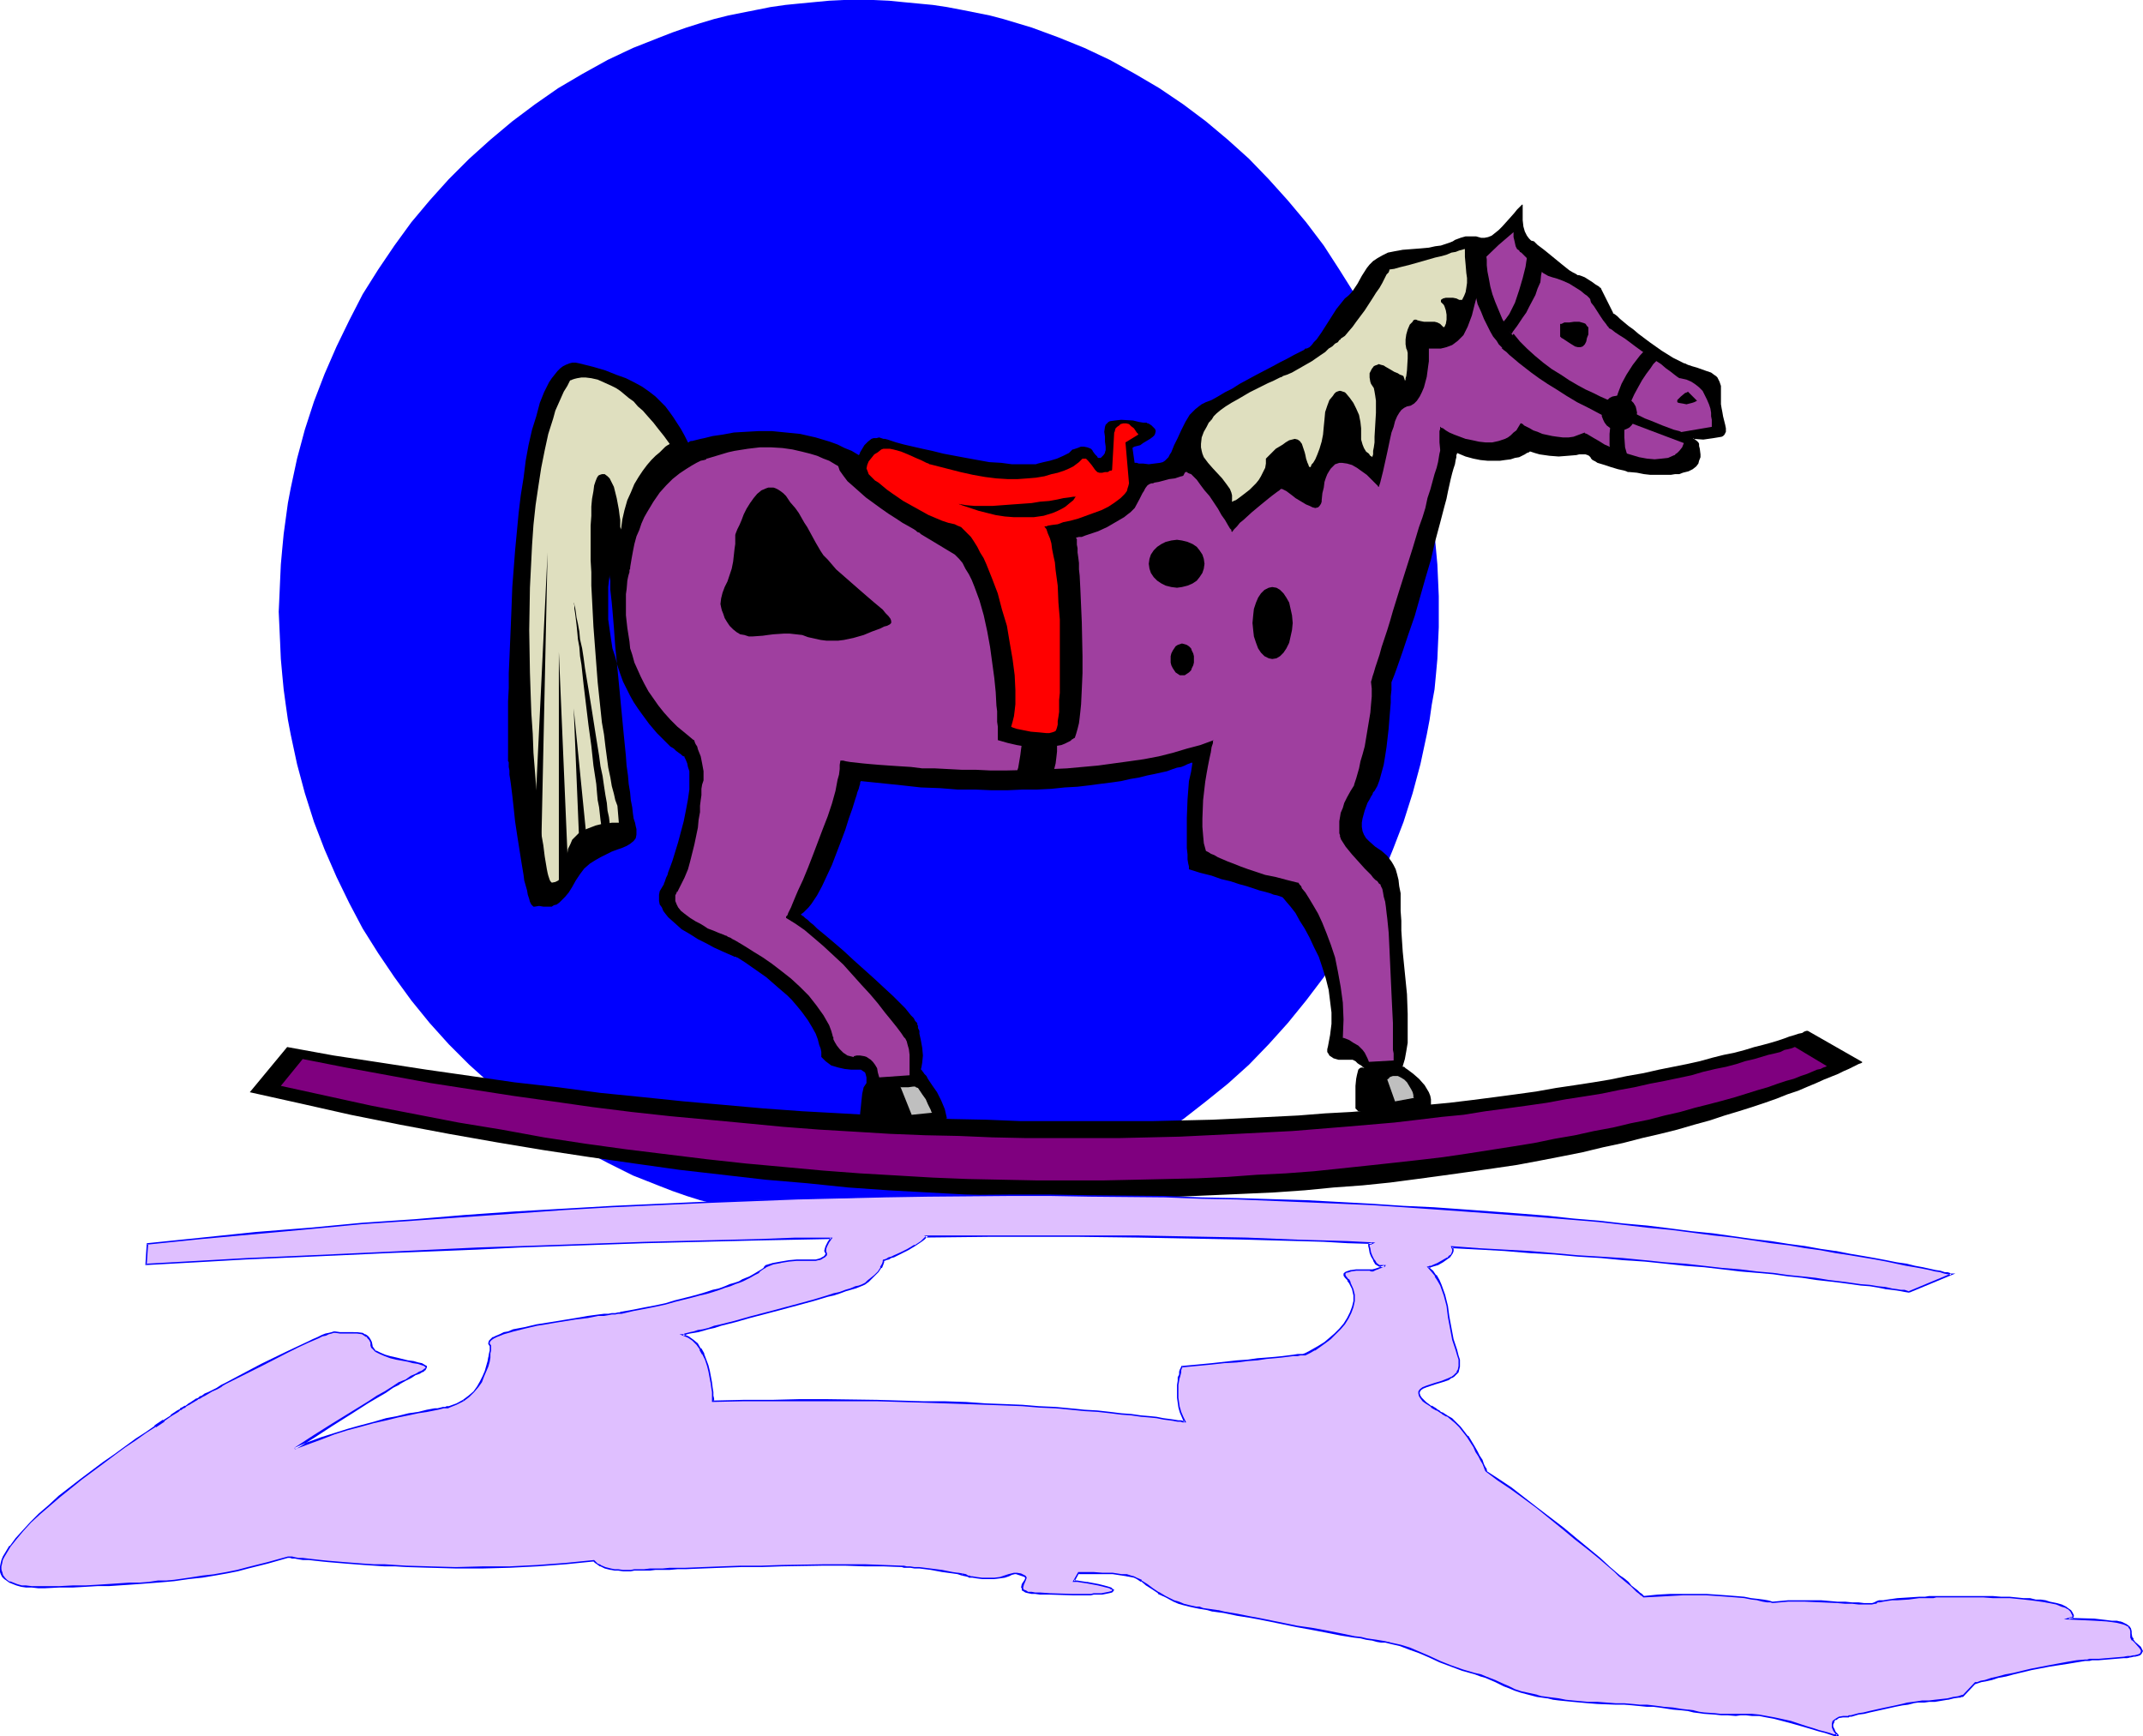
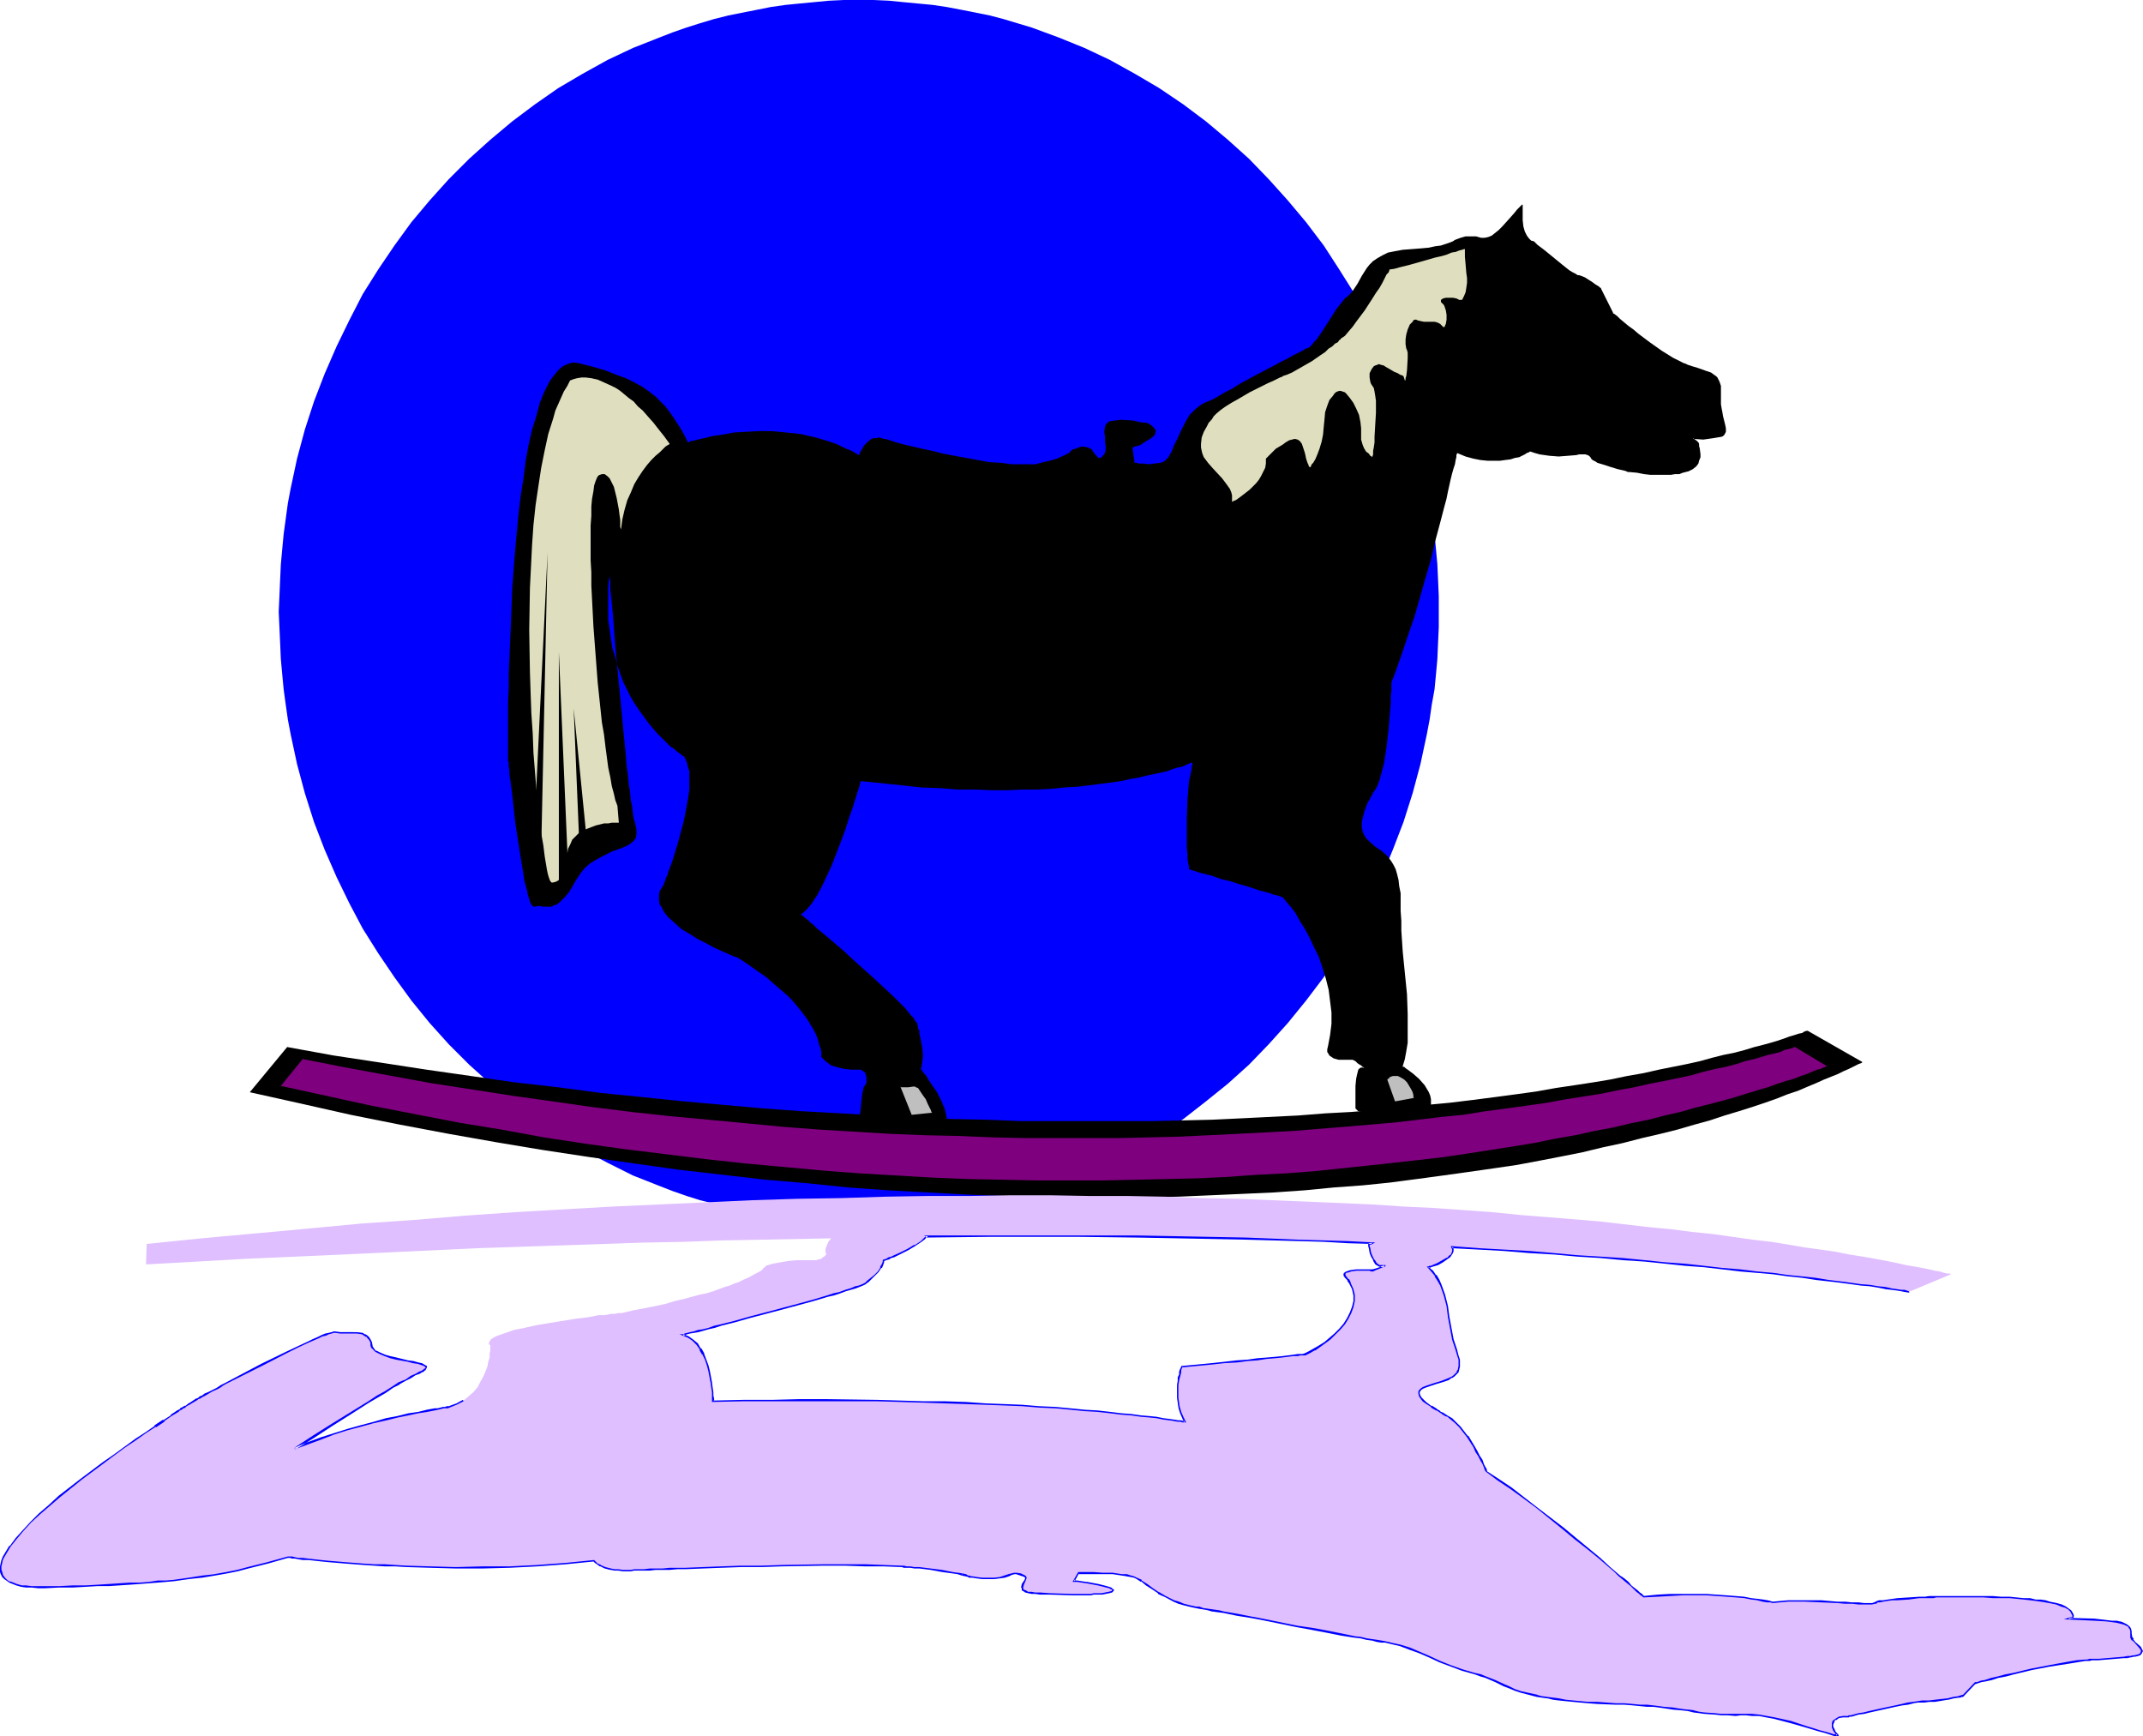
<svg xmlns="http://www.w3.org/2000/svg" xmlns:ns1="http://sodipodi.sourceforge.net/DTD/sodipodi-0.dtd" xmlns:ns2="http://www.inkscape.org/namespaces/inkscape" version="1.0" width="129.852mm" height="105.205mm" id="svg34" ns1:docname="Rocking Horse 02.wmf">
  <ns1:namedview id="namedview34" pagecolor="#ffffff" bordercolor="#000000" borderopacity="0.25" ns2:showpageshadow="2" ns2:pageopacity="0.0" ns2:pagecheckerboard="0" ns2:deskcolor="#d1d1d1" ns2:document-units="mm" />
  <defs id="defs1">
    <pattern id="WMFhbasepattern" patternUnits="userSpaceOnUse" width="6" height="6" x="0" y="0" />
  </defs>
  <path style="fill:#0000ff;fill-opacity:1;fill-rule:evenodd;stroke:none" d="m 196.667,280.165 -3.394,-0.162 -3.394,-0.162 -3.394,-0.162 -3.394,-0.323 -3.232,-0.323 -3.394,-0.485 -3.232,-0.646 -3.232,-0.646 -3.232,-0.808 -3.232,-0.808 -3.232,-0.808 -3.07,-0.969 -3.232,-1.131 -2.909,-1.131 -6.141,-2.424 -5.818,-2.908 -5.818,-3.07 -5.494,-3.393 -5.333,-3.555 -5.171,-4.039 -5.01,-4.039 -4.848,-4.362 -4.686,-4.686 -4.363,-4.847 -4.202,-5.17 -3.878,-5.332 -3.717,-5.493 -3.555,-5.655 -3.07,-5.817 -2.909,-5.978 -2.747,-6.301 -2.424,-6.301 -2.101,-6.624 -1.778,-6.624 -1.454,-6.786 -0.646,-3.393 -0.485,-3.393 -0.485,-3.555 -0.323,-3.393 -0.323,-3.555 -0.162,-3.716 -0.162,-3.555 -0.162,-3.555 0.162,-3.555 0.162,-3.716 0.162,-3.555 0.323,-3.555 0.323,-3.393 0.485,-3.555 0.485,-3.555 0.646,-3.393 1.454,-6.786 1.778,-6.624 2.101,-6.463 2.424,-6.301 2.747,-6.301 2.909,-5.978 3.07,-5.978 3.555,-5.655 3.717,-5.493 3.878,-5.332 4.202,-5.009 4.363,-4.847 4.686,-4.686 4.848,-4.362 5.01,-4.201 5.171,-3.878 5.333,-3.716 5.494,-3.231 5.818,-3.231 5.818,-2.747 6.141,-2.424 2.909,-1.131 3.232,-1.131 3.07,-0.969 3.232,-0.969 3.232,-0.808 3.232,-0.646 3.232,-0.646 3.232,-0.646 3.394,-0.485 3.232,-0.323 3.394,-0.323 3.394,-0.323 L 193.273,0 h 3.394 3.394 l 3.555,0.162 3.232,0.323 3.394,0.323 3.394,0.323 3.232,0.485 3.394,0.646 3.232,0.646 3.232,0.646 3.07,0.808 3.232,0.969 3.232,0.969 3.07,1.131 3.07,1.131 5.979,2.424 5.818,2.747 5.818,3.231 5.494,3.231 5.494,3.716 5.171,3.878 5.01,4.201 4.848,4.362 4.525,4.686 4.363,4.847 4.202,5.009 4.04,5.332 3.555,5.493 3.555,5.655 3.232,5.978 2.909,5.978 2.586,6.301 2.424,6.301 2.101,6.463 1.778,6.624 1.454,6.786 0.646,3.393 0.485,3.555 0.646,3.555 0.323,3.393 0.323,3.555 0.162,3.555 0.162,3.716 v 3.555 3.555 l -0.162,3.555 -0.162,3.716 -0.323,3.555 -0.323,3.393 -0.646,3.555 -0.485,3.393 -0.646,3.393 -1.454,6.786 -1.778,6.624 -2.101,6.624 -2.424,6.301 -2.586,6.301 -2.909,5.978 -3.232,5.817 -3.555,5.655 -3.555,5.493 -4.04,5.332 -4.202,5.17 -4.363,4.847 -4.525,4.686 -4.848,4.362 -5.01,4.039 -5.171,4.039 -5.494,3.555 -5.494,3.393 -5.818,3.07 -5.818,2.908 -5.979,2.424 -3.07,1.131 -3.07,1.131 -3.232,0.969 -3.232,0.808 -3.07,0.808 -3.232,0.808 -3.232,0.646 -3.394,0.646 -3.232,0.485 -3.394,0.323 -3.394,0.323 -3.232,0.162 -3.555,0.162 z" id="path1" />
  <path style="fill:#000000;fill-opacity:1;fill-rule:evenodd;stroke:none" d="m 116.352,172.073 v -11.472 l 0.162,-3.07 v -3.393 l 0.162,-3.555 0.162,-3.878 0.162,-3.878 0.162,-4.039 0.162,-4.362 0.646,-8.402 0.808,-8.563 0.485,-4.039 0.646,-4.039 0.485,-3.878 0.646,-3.555 0.808,-3.555 0.97,-3.07 0.808,-3.07 0.97,-2.424 0.646,-1.293 0.485,-0.969 0.646,-0.969 0.646,-0.808 0.646,-0.808 0.646,-0.646 0.646,-0.485 0.646,-0.323 0.808,-0.323 0.646,-0.162 h 0.808 l 0.808,0.162 3.232,0.808 2.747,0.808 2.424,0.969 2.262,0.808 1.939,0.969 1.778,0.969 1.616,1.131 1.454,1.131 1.131,1.131 1.131,1.131 0.97,1.293 0.808,1.131 1.778,2.747 0.808,1.454 0.808,1.616 h 0.162 l 0.162,-0.162 0.323,-0.162 h 0.323 l 0.646,-0.162 0.646,-0.162 0.646,-0.162 0.808,-0.162 1.939,-0.485 2.262,-0.323 2.586,-0.485 2.747,-0.162 2.909,-0.162 h 3.07 l 3.232,0.323 3.232,0.323 3.555,0.808 3.232,0.969 1.778,0.646 1.616,0.808 1.616,0.646 1.616,0.969 v 0 l 0.162,-0.162 0.162,-0.485 0.485,-0.808 0.485,-0.808 0.808,-0.808 0.808,-0.646 0.485,-0.162 h 0.646 l 0.646,-0.162 0.485,0.162 0.485,0.162 h 0.323 l 0.646,0.162 0.485,0.162 1.454,0.485 1.778,0.485 2.101,0.485 2.101,0.485 2.262,0.485 2.586,0.646 5.171,0.969 5.333,0.969 2.747,0.162 2.424,0.323 h 2.586 2.262 0.162 0.162 0.323 l 0.485,-0.162 1.293,-0.323 1.454,-0.323 1.616,-0.485 1.454,-0.646 1.293,-0.646 0.485,-0.485 0.323,-0.323 h 0.162 l 0.485,-0.162 0.485,-0.162 0.808,-0.323 h 0.646 l 0.808,0.162 0.808,0.323 0.323,0.323 0.162,0.323 0.485,0.646 0.485,0.485 0.162,0.323 h 0.323 0.323 l 0.323,-0.323 0.323,-0.323 0.323,-0.485 v -0.162 l 0.162,-0.485 v -0.808 l -0.162,-1.131 v -1.131 l -0.162,-1.131 0.162,-1.131 0.162,-0.485 0.323,-0.323 0.323,-0.323 0.323,-0.162 1.131,-0.162 1.454,-0.162 2.747,0.162 1.293,0.323 0.97,0.162 h 0.485 0.323 l 0.162,0.162 v 0 h 0.162 l 0.323,0.162 0.485,0.323 0.323,0.323 0.485,0.485 0.162,0.485 -0.162,0.646 -0.162,0.323 -0.323,0.323 -0.646,0.485 -1.616,0.969 -0.646,0.485 -0.646,0.162 -0.646,0.162 -0.323,0.162 -0.162,0.162 0.485,3.393 v 0 h 0.162 0.323 l 0.485,0.162 h 0.97 l 1.293,0.162 1.293,-0.162 1.293,-0.162 0.646,-0.162 0.485,-0.323 0.485,-0.485 0.323,-0.323 0.323,-0.646 0.323,-0.485 0.646,-1.616 0.808,-1.616 0.808,-1.777 0.97,-1.939 0.97,-1.616 0.646,-0.646 0.646,-0.646 0.808,-0.646 0.646,-0.485 0.97,-0.485 1.293,-0.485 1.454,-0.808 1.616,-0.969 1.616,-0.808 1.778,-1.131 3.878,-2.1 3.717,-1.939 1.778,-0.969 1.616,-0.808 1.454,-0.808 1.293,-0.646 0.97,-0.485 0.323,-0.323 h 0.323 l 0.646,-0.323 0.485,-0.485 0.485,-0.646 0.646,-0.646 1.131,-1.616 1.131,-1.777 2.262,-3.555 1.293,-1.616 0.646,-0.808 0.808,-0.646 0.646,-0.646 0.485,-0.646 0.97,-1.454 0.97,-1.777 1.131,-1.777 0.646,-0.808 0.808,-0.808 0.97,-0.646 1.131,-0.646 1.293,-0.646 1.616,-0.323 1.778,-0.323 2.101,-0.162 2.101,-0.162 1.778,-0.162 1.454,-0.323 1.293,-0.162 0.97,-0.323 0.97,-0.323 0.808,-0.323 0.485,-0.323 1.293,-0.485 1.131,-0.323 h 0.646 0.808 0.97 l 1.131,0.323 h 0.808 l 0.808,-0.162 0.808,-0.323 0.808,-0.646 0.808,-0.646 0.808,-0.808 1.454,-1.616 1.293,-1.454 0.646,-0.808 0.485,-0.485 0.323,-0.323 0.323,-0.323 h 0.162 v 0.323 1.777 1.454 l 0.162,1.454 0.323,1.131 0.485,0.969 0.485,0.646 0.485,0.485 0.646,0.162 0.162,0.162 0.162,0.162 0.485,0.485 0.646,0.485 0.646,0.485 0.808,0.646 1.778,1.454 1.778,1.454 0.808,0.646 0.808,0.646 0.808,0.485 0.646,0.323 0.485,0.323 h 0.323 l 0.485,0.162 0.808,0.323 1.778,1.131 0.646,0.485 0.808,0.485 0.323,0.323 h 0.162 v 0.162 l 2.747,5.493 v 0.162 l 0.323,0.162 0.646,0.485 0.646,0.646 0.97,0.808 0.97,0.808 1.131,0.808 1.131,0.969 2.586,1.939 2.747,1.939 1.293,0.808 1.293,0.808 1.293,0.646 1.293,0.646 v 0 h 0.162 l 0.323,0.162 0.323,0.162 0.97,0.323 1.131,0.323 2.262,0.808 0.97,0.323 0.646,0.485 0.485,0.323 0.323,0.323 0.485,0.969 0.323,0.969 v 1.131 3.07 l 0.162,0.969 0.162,0.808 0.162,0.969 0.485,1.939 0.162,0.808 v 0.808 l -0.323,0.646 -0.323,0.323 -0.323,0.162 -0.97,0.162 -0.97,0.162 -2.262,0.323 -2.262,-0.162 h -1.131 l -0.97,-0.162 h -0.485 l -0.162,-0.162 h -0.162 l 0.162,-0.162 h 0.162 0.97 l 0.97,0.162 0.808,0.323 0.646,0.485 0.323,0.323 0.162,0.323 v 0.485 l 0.162,0.646 0.162,1.293 v 0.646 l -0.323,0.808 -0.162,0.646 -0.485,0.646 -0.808,0.646 -0.97,0.485 -1.293,0.323 -0.808,0.323 h -0.97 l -0.97,0.162 h -0.97 -1.131 -1.293 -1.293 l -1.454,-0.162 -1.616,-0.323 -1.778,-0.162 v 0 h -0.323 l -0.323,-0.162 -0.485,-0.162 -1.454,-0.323 -1.616,-0.485 -1.454,-0.485 -1.616,-0.485 -0.485,-0.323 -0.646,-0.323 -0.323,-0.323 -0.162,-0.323 -0.323,-0.323 -0.323,-0.162 -0.485,-0.162 h -1.454 l -0.646,0.162 -1.939,0.162 -2.101,0.162 -2.101,-0.162 -2.262,-0.323 -1.131,-0.323 -0.97,-0.323 h -0.162 l -0.162,0.162 -0.485,0.162 -0.485,0.323 -0.646,0.323 -0.646,0.323 -0.97,0.162 -0.97,0.323 -1.293,0.162 -1.131,0.162 h -1.454 -1.454 l -1.616,-0.162 -1.616,-0.323 -1.778,-0.485 -1.939,-0.808 v 0.162 l -0.162,0.323 v 0.485 l -0.162,0.646 -0.162,0.969 -0.323,0.969 -0.323,1.131 -0.323,1.293 -0.323,1.454 -0.323,1.454 -0.323,1.616 -0.485,1.777 -0.97,3.716 -1.131,4.201 -0.97,4.201 -1.293,4.362 -2.424,8.563 -1.454,4.201 -1.293,3.878 -1.293,3.716 -0.646,1.777 -0.646,1.616 v 0.808 0.969 l -0.162,1.454 v 1.454 l -0.162,1.939 -0.162,1.939 -0.162,2.1 -0.485,4.201 -0.323,2.1 -0.323,1.939 -0.485,1.777 -0.485,1.777 -0.485,1.293 -0.646,1.131 v 0 l -0.323,0.323 -0.162,0.485 -0.323,0.485 -0.323,0.646 -0.485,0.808 -0.646,1.777 -0.485,1.777 -0.162,0.969 v 0.969 l 0.162,0.969 0.323,0.808 0.485,0.808 0.646,0.646 1.454,1.293 1.454,0.969 1.293,1.131 0.485,0.646 0.485,0.646 0.485,0.808 0.485,0.969 0.323,1.131 0.323,1.293 0.162,1.454 0.323,1.616 v 1.777 2.262 l 0.162,2.262 v 2.262 l 0.323,4.847 0.97,9.694 0.162,4.524 v 2.262 2.262 2.1 l -0.323,1.939 -0.323,1.777 -0.485,1.616 v 0.162 h 0.323 l 0.323,0.323 0.485,0.323 0.646,0.485 0.646,0.485 1.293,1.131 1.293,1.454 0.485,0.808 0.485,0.808 0.323,0.808 0.162,0.808 v 0.969 0.808 h -0.162 l -0.162,0.162 h -0.485 l -0.97,0.162 -0.97,0.162 -1.454,0.162 -1.454,0.162 -3.07,0.323 -3.232,0.323 h -1.454 l -1.293,-0.162 -1.131,-0.162 -0.808,-0.162 -0.323,-0.323 -0.162,-0.162 -0.162,-0.162 v -0.323 0 -0.323 -0.485 -0.646 -3.393 l 0.162,-1.616 0.162,-0.808 0.162,-0.646 0.162,-0.646 0.323,-0.323 0.323,-0.162 h 0.485 l 0.162,0.162 v 0 -0.162 l -0.323,-0.162 -0.323,-0.323 -0.323,-0.162 -0.485,-0.323 -0.485,-0.485 -0.646,-0.323 v 0 h -0.323 -0.646 -1.131 -1.131 l -1.131,-0.323 -0.485,-0.323 -0.485,-0.323 -0.162,-0.323 -0.323,-0.485 v -0.646 l 0.162,-0.646 0.485,-2.585 0.323,-2.585 v -2.585 l -0.323,-2.585 -0.323,-2.585 -0.646,-2.585 -0.808,-2.585 -0.808,-2.424 -1.131,-2.262 -0.97,-2.1 -1.131,-2.1 -1.131,-1.777 -0.97,-1.777 -1.131,-1.454 -0.97,-1.131 -0.808,-0.969 v 0 l -0.323,-0.162 -0.485,-0.162 -0.485,-0.162 -0.808,-0.162 -0.808,-0.323 -1.131,-0.323 -1.293,-0.323 -1.454,-0.485 -1.454,-0.485 -1.778,-0.485 -1.939,-0.646 -2.101,-0.485 -2.262,-0.808 -2.586,-0.646 -2.586,-0.808 v -0.162 -0.485 l -0.162,-0.646 -0.162,-0.969 v -1.131 l -0.162,-1.454 v -1.454 -1.777 -3.716 l 0.162,-4.201 0.323,-4.201 0.485,-2.1 0.323,-2.1 v 0 h -0.323 l -0.323,0.162 -0.485,0.162 -0.646,0.323 -0.808,0.323 -0.97,0.162 -0.97,0.323 -1.293,0.485 -1.454,0.323 -1.454,0.323 -1.616,0.323 -1.939,0.485 -1.939,0.323 -2.101,0.485 -2.262,0.323 -2.586,0.323 -2.424,0.323 -2.747,0.323 -2.909,0.162 -3.07,0.323 -3.232,0.162 h -3.232 l -3.555,0.162 h -3.717 l -3.717,-0.162 h -4.04 l -4.04,-0.323 -4.363,-0.162 -4.363,-0.485 -4.686,-0.485 -4.686,-0.485 v 0 l -0.162,0.323 v 0.323 l -0.162,0.485 -0.162,0.646 -0.323,0.808 -0.162,0.646 -0.323,0.969 -0.646,2.1 -0.808,2.262 -0.808,2.585 -0.97,2.585 -2.101,5.493 -1.131,2.424 -1.131,2.424 -1.131,2.1 -1.293,1.939 -0.646,0.808 -0.646,0.646 -0.485,0.485 -0.646,0.485 v 0 l 0.162,0.162 0.485,0.323 0.323,0.323 0.646,0.485 0.485,0.485 0.808,0.646 0.808,0.808 1.778,1.454 2.101,1.777 2.262,1.939 2.262,2.1 4.686,4.201 2.262,2.1 2.101,1.939 1.939,1.939 0.808,0.808 0.646,0.808 0.646,0.808 0.646,0.646 0.323,0.646 0.485,0.485 v 0 0.323 l 0.162,0.323 v 0.485 l 0.323,0.646 v 0.646 l 0.323,1.454 0.323,1.777 0.162,1.777 -0.162,1.616 -0.162,0.969 -0.162,0.646 h 0.162 l 0.162,0.323 0.162,0.162 0.323,0.485 0.485,0.485 0.323,0.646 0.97,1.454 1.131,1.616 0.97,1.939 0.808,1.939 0.485,2.1 v 0 l -0.485,0.162 h -0.646 l -0.97,0.162 h -0.97 l -1.293,0.162 -1.293,0.162 -1.454,0.162 -3.232,0.323 -3.232,0.162 h -3.232 -1.454 -1.454 v -0.646 l -0.162,-0.485 v -1.293 l 0.162,-1.454 0.162,-1.616 0.162,-1.454 0.323,-1.454 0.323,-0.485 0.323,-0.485 v -0.162 -0.323 -0.323 -0.485 l -0.162,-0.646 -0.162,-0.485 -0.485,-0.323 -0.485,-0.323 h -2.262 l -1.454,-0.162 -1.454,-0.323 -1.616,-0.485 -0.646,-0.485 -0.646,-0.485 -0.485,-0.485 -0.485,-0.485 v -0.485 -0.646 l -0.162,-0.808 -0.323,-0.808 -0.323,-1.293 -0.485,-1.293 -0.808,-1.454 -0.97,-1.616 -1.293,-1.777 -0.646,-0.808 -0.808,-0.969 -0.97,-1.131 -0.97,-0.969 -1.131,-0.969 -1.131,-0.969 -1.293,-1.131 -1.293,-1.131 -1.616,-1.131 -1.616,-1.131 -1.616,-1.131 -1.778,-1.131 h -0.162 l -0.162,-0.162 h -0.323 l -0.323,-0.162 -1.131,-0.485 -1.454,-0.646 -1.778,-0.808 -1.778,-0.969 -1.939,-0.969 -1.778,-1.131 -1.939,-1.131 -1.616,-1.454 -1.454,-1.293 -0.646,-0.808 -0.485,-0.646 -0.323,-0.808 -0.485,-0.646 -0.162,-0.808 v -0.808 -0.646 l 0.162,-0.808 0.485,-0.808 0.485,-0.808 v 0 -0.162 l 0.162,-0.323 0.162,-0.485 0.162,-0.485 0.323,-0.646 0.162,-0.646 0.323,-0.808 0.646,-1.777 0.646,-2.1 0.646,-2.1 0.646,-2.424 0.646,-2.424 0.485,-2.424 0.485,-2.585 0.323,-2.262 v -2.262 -1.939 l -0.323,-0.969 -0.162,-0.808 -0.323,-0.808 -0.323,-0.646 v -0.162 h -0.162 l -0.323,-0.162 -0.323,-0.323 -0.485,-0.323 -0.646,-0.485 -0.485,-0.485 -0.808,-0.485 -0.646,-0.646 -0.808,-0.808 -0.808,-0.808 -0.808,-0.808 -1.778,-2.1 -1.778,-2.424 -0.808,-1.131 -0.97,-1.454 -0.808,-1.454 -0.808,-1.616 -0.808,-1.616 -0.646,-1.777 -0.646,-1.939 -0.485,-1.939 -0.646,-1.939 -0.323,-2.1 -0.323,-2.262 -0.323,-2.262 v -2.424 -2.424 -2.585 l 0.323,-2.747 v 0.162 0.323 l 0.162,0.808 v 0.969 1.131 l 0.162,1.454 0.162,1.454 0.162,1.777 0.162,1.939 0.162,1.939 0.162,2.262 0.162,2.262 0.485,4.847 0.485,5.009 0.97,10.179 0.485,4.847 0.162,2.262 0.323,2.262 0.162,1.939 0.323,1.939 0.162,1.777 0.323,1.616 0.162,1.454 0.162,1.131 0.323,0.969 0.162,0.808 0.162,0.646 v 0.485 0.808 l -0.162,0.808 -0.485,0.646 -0.808,0.646 -0.808,0.485 -1.131,0.485 -0.97,0.323 -1.293,0.485 -1.293,0.646 -1.293,0.646 -1.131,0.646 -1.293,0.808 -1.293,1.131 -0.97,1.293 -0.97,1.454 -0.808,1.454 -0.808,1.293 -0.808,0.969 -0.646,0.646 -0.646,0.646 -0.646,0.485 -0.646,0.162 -0.485,0.323 h -0.97 -0.97 l -0.97,-0.162 -0.97,0.162 h -0.323 l -0.162,-0.162 -0.323,-0.323 -0.323,-0.646 -0.162,-0.646 -0.323,-0.969 -0.162,-0.969 -0.323,-1.131 -0.323,-1.131 -0.162,-1.293 -0.485,-2.908 -0.485,-3.07 -0.485,-3.07 -0.485,-3.231 -0.323,-3.07 -0.323,-2.908 -0.162,-1.293 -0.162,-1.293 -0.162,-1.131 -0.162,-0.969 v -0.969 l -0.162,-0.808 v -0.646 -0.485 l -0.162,-0.162 v -0.162 z" id="path2" />
  <path style="fill:#000000;fill-opacity:1;fill-rule:evenodd;stroke:none" d="m 57.206,250.112 11.635,2.585 11.474,2.585 11.312,2.262 11.15,2.1 10.989,1.939 10.666,1.777 10.666,1.616 10.181,1.454 10.342,1.454 9.858,1.131 9.858,1.131 9.534,0.808 9.373,0.969 9.211,0.646 8.888,0.485 8.888,0.485 8.565,0.323 8.403,0.162 8.242,0.162 h 8.08 7.757 l 7.757,-0.162 7.434,-0.323 7.272,-0.323 7.11,-0.323 6.949,-0.485 6.626,-0.646 6.626,-0.485 6.302,-0.646 6.141,-0.808 5.979,-0.808 5.818,-0.808 5.656,-0.808 5.494,-0.808 5.171,-0.969 5.01,-0.969 4.848,-0.969 4.686,-1.131 4.525,-0.969 4.363,-1.131 4.202,-0.969 3.878,-0.969 3.878,-1.131 3.555,-0.969 3.394,-1.131 3.232,-0.969 3.07,-0.969 2.909,-0.969 2.747,-0.969 2.424,-0.969 2.424,-0.808 2.262,-0.969 1.939,-0.808 1.778,-0.808 1.616,-0.646 1.616,-0.646 1.293,-0.646 1.131,-0.485 0.97,-0.485 0.646,-0.323 0.646,-0.323 0.485,-0.162 0.323,-0.162 v -0.162 l -12.443,-7.109 h -0.162 -0.162 l -0.485,0.162 -0.485,0.323 -0.808,0.162 -0.97,0.323 -1.131,0.323 -1.293,0.485 -1.454,0.485 -1.616,0.485 -1.778,0.485 -1.939,0.485 -2.101,0.646 -2.424,0.646 -2.424,0.485 -2.586,0.646 -2.909,0.808 -2.909,0.646 -3.232,0.646 -3.232,0.646 -3.555,0.808 -3.717,0.646 -3.878,0.808 -3.878,0.646 -4.202,0.646 -4.363,0.646 -4.525,0.808 -4.686,0.646 -4.848,0.646 -5.01,0.646 -5.333,0.646 -5.171,0.485 -5.656,0.485 -5.656,0.646 -5.979,0.485 -5.979,0.323 -6.141,0.485 -6.464,0.323 -6.464,0.323 -6.787,0.323 -6.949,0.162 -6.949,0.162 h -7.272 -14.867 -7.757 l -7.918,-0.323 -8.08,-0.162 -8.242,-0.323 -8.403,-0.485 -8.565,-0.485 -8.888,-0.485 -8.888,-0.646 -9.05,-0.808 -9.211,-0.808 -9.373,-0.969 -9.696,-0.969 -9.696,-1.293 -10.019,-1.131 -10.019,-1.454 -10.181,-1.454 -10.504,-1.616 -10.666,-1.616 -10.666,-1.939 z" id="path3" />
  <path style="fill:#7f007f;fill-opacity:1;fill-rule:evenodd;stroke:none" d="m 64.317,248.658 10.342,2.262 10.342,2.262 10.019,1.939 10.019,1.939 9.858,1.616 9.696,1.777 9.534,1.454 9.373,1.293 9.211,1.131 9.211,1.131 8.888,0.969 8.888,0.808 8.726,0.808 8.565,0.646 8.403,0.485 8.242,0.485 8.08,0.323 7.918,0.162 7.918,0.162 h 7.595 7.434 l 7.434,-0.162 7.11,-0.162 7.11,-0.162 6.949,-0.323 6.626,-0.485 6.626,-0.323 6.464,-0.485 6.141,-0.646 6.141,-0.646 5.979,-0.646 5.818,-0.646 5.494,-0.646 5.494,-0.808 5.171,-0.808 5.171,-0.808 5.01,-0.808 4.686,-0.969 4.686,-0.808 4.363,-0.969 4.363,-0.808 4.04,-0.969 4.04,-0.808 3.717,-0.969 3.555,-0.808 3.394,-0.969 3.232,-0.808 3.07,-0.808 2.909,-0.808 2.586,-0.808 2.586,-0.808 2.262,-0.646 2.262,-0.808 1.939,-0.646 1.778,-0.485 1.616,-0.646 1.454,-0.485 1.131,-0.485 1.131,-0.485 0.808,-0.162 0.646,-0.323 0.485,-0.162 0.323,-0.162 v 0 l -7.272,-4.362 h -0.162 l -0.323,0.162 -0.485,0.162 -0.646,0.162 -0.808,0.162 -0.97,0.485 -1.293,0.323 -1.454,0.323 -1.616,0.485 -1.616,0.485 -2.101,0.485 -1.939,0.646 -2.424,0.646 -2.424,0.485 -2.747,0.646 -2.747,0.808 -3.07,0.646 -3.07,0.646 -3.394,0.646 -3.555,0.808 -3.555,0.646 -3.878,0.808 -4.04,0.646 -4.202,0.646 -4.363,0.808 -4.525,0.646 -4.686,0.646 -4.848,0.646 -5.01,0.808 -5.01,0.485 -5.333,0.646 -5.494,0.646 -5.656,0.485 -5.656,0.485 -5.979,0.485 -5.979,0.485 -6.302,0.323 -6.302,0.323 -6.626,0.323 -6.626,0.323 -6.787,0.162 -6.949,0.162 h -7.11 -7.272 -7.272 l -7.595,-0.162 -7.595,-0.323 -7.757,-0.162 -8.08,-0.323 -7.918,-0.485 -8.242,-0.485 -8.403,-0.646 -8.403,-0.808 -8.565,-0.808 -8.726,-0.808 -8.888,-0.969 -9.05,-1.131 -9.05,-1.293 -9.211,-1.293 -9.373,-1.454 -9.373,-1.454 -9.696,-1.777 -9.696,-1.777 -9.858,-1.939 v 0 z" id="path4" />
  <path style="fill:#dfdfbf;fill-opacity:1;fill-rule:evenodd;stroke:none" d="m 141.723,188.392 h -0.323 -0.646 -0.646 l -0.808,0.162 h -0.97 l -1.939,0.485 -2.101,0.808 -0.97,0.485 -0.808,0.485 -0.808,0.808 -0.646,0.646 -0.485,1.131 -0.485,0.969 -0.162,1.131 -0.162,0.969 -0.162,0.808 -0.323,0.808 -0.162,1.293 -0.485,1.131 -0.323,0.646 -0.485,0.485 -0.646,0.323 -0.808,0.162 -0.162,-0.162 -0.162,-0.162 -0.162,-0.323 -0.162,-0.485 -0.162,-0.485 -0.162,-0.646 -0.162,-0.808 -0.162,-0.969 -0.162,-0.969 -0.162,-0.969 -0.162,-1.293 -0.162,-1.293 -0.485,-2.747 -0.323,-3.231 -0.323,-3.393 -0.485,-3.716 -0.323,-4.039 -0.323,-4.039 -0.162,-4.362 -0.323,-4.686 -0.162,-4.524 -0.162,-4.847 -0.162,-9.694 0.162,-9.694 0.485,-9.694 0.323,-4.686 0.485,-4.524 0.646,-4.362 0.646,-4.201 0.808,-4.039 0.808,-3.716 1.131,-3.555 0.485,-1.777 0.646,-1.454 0.646,-1.454 0.646,-1.454 0.808,-1.293 0.646,-1.293 h 0.162 l 0.323,-0.162 0.485,-0.162 0.646,-0.162 0.97,-0.162 h 0.97 l 1.293,0.162 1.454,0.323 1.454,0.646 1.778,0.808 0.97,0.485 0.97,0.646 0.97,0.808 0.97,0.808 1.131,0.808 0.97,1.131 1.131,0.969 1.131,1.293 1.293,1.454 1.131,1.454 1.293,1.616 1.293,1.777 -0.162,0.162 -0.323,0.162 -0.485,0.323 -0.646,0.646 -0.646,0.646 -0.97,0.808 -0.97,0.969 -0.97,1.131 -0.97,1.293 -0.97,1.454 -0.97,1.616 -0.808,1.939 -0.808,1.777 -0.646,2.262 -0.485,2.1 -0.323,2.424 v -0.162 l -0.162,-0.485 v -0.646 -0.969 l -0.162,-1.131 -0.162,-1.293 -0.485,-2.585 -0.323,-1.293 -0.323,-1.293 -0.485,-0.969 -0.485,-0.969 -0.485,-0.485 -0.646,-0.485 h -0.323 -0.323 l -0.485,0.162 -0.323,0.162 -0.323,0.485 -0.323,0.808 -0.323,0.969 -0.162,1.293 -0.323,1.777 -0.162,1.777 v 2.1 l -0.162,2.262 v 7.917 l 0.162,2.747 v 3.07 l 0.162,3.07 0.323,6.301 0.97,12.764 0.646,6.14 0.323,3.07 0.485,2.747 0.323,2.747 0.323,2.424 0.323,2.424 0.485,2.262 0.323,1.939 0.485,1.777 0.323,1.454 0.485,1.293 z" id="path5" />
-   <path style="fill:#ff0000;fill-opacity:1;fill-rule:evenodd;stroke:none" d="m 212.989,106.314 h -0.162 l -0.162,-0.162 -0.485,-0.162 -0.646,-0.323 -0.646,-0.323 -0.808,-0.323 -1.778,-0.808 -1.939,-0.808 -1.778,-0.485 -0.808,-0.162 h -0.808 -0.646 l -0.485,0.162 -0.808,0.646 -0.808,0.485 -0.646,0.808 -0.646,0.808 -0.323,0.808 -0.162,0.808 0.323,0.808 0.162,0.485 0.323,0.323 0.485,0.485 0.646,0.646 0.808,0.485 0.97,0.808 0.97,0.808 1.131,0.808 2.586,1.777 2.909,1.616 2.909,1.616 3.07,1.293 1.454,0.485 1.454,0.323 0.646,0.323 0.808,0.323 0.646,0.646 0.808,0.808 0.808,0.808 0.646,0.969 0.808,1.293 0.646,1.293 0.808,1.293 0.646,1.454 1.293,3.231 1.293,3.393 0.97,3.716 1.131,3.716 0.646,3.878 0.646,3.716 0.485,3.716 0.162,3.393 v 1.616 1.616 l -0.162,1.454 -0.162,1.293 -0.323,1.293 -0.323,1.131 v 0 l 0.323,0.162 0.485,0.162 0.485,0.162 0.808,0.162 0.808,0.162 1.616,0.323 1.939,0.162 1.616,0.162 h 0.646 l 0.646,-0.162 0.485,-0.162 0.323,-0.162 0.162,-0.323 0.162,-0.485 0.162,-0.646 v -0.808 l 0.162,-0.969 0.162,-1.131 v -1.293 -1.454 l 0.162,-1.616 v -1.616 -3.393 -7.755 -4.039 l -0.323,-3.878 -0.162,-3.878 -0.485,-3.555 -0.162,-1.777 -0.323,-1.454 -0.323,-1.616 -0.162,-1.293 -0.323,-1.131 -0.485,-1.131 -0.323,-0.969 -0.485,-0.646 h 0.162 v 0 h 0.323 l 0.323,-0.162 0.97,-0.162 1.293,-0.162 1.293,-0.485 1.616,-0.323 1.778,-0.485 3.555,-1.293 1.778,-0.646 1.616,-0.808 1.454,-0.969 1.293,-0.969 0.97,-0.969 0.485,-0.646 0.162,-0.646 0.162,-0.485 0.162,-0.646 -0.808,-9.371 2.909,-1.777 v -0.162 l -0.323,-0.323 -0.323,-0.485 -0.323,-0.485 -0.646,-0.485 -0.485,-0.485 -0.646,-0.162 h -0.646 l -0.646,0.162 -0.323,0.323 -0.485,0.323 -0.323,0.323 -0.162,0.485 v 0.162 l -0.162,0.323 v 0 l -0.485,8.563 -0.162,0.162 h -0.323 l -0.485,0.323 h -0.646 l -0.646,0.162 h -0.646 l -0.485,-0.162 -0.485,-0.485 -0.808,-1.131 -0.808,-0.969 -0.485,-0.485 h -0.323 -0.485 l -0.323,0.323 -0.162,0.162 -0.323,0.323 -0.646,0.485 -0.646,0.485 -0.97,0.485 -1.131,0.485 -1.454,0.485 -1.454,0.323 -1.616,0.485 -1.939,0.323 -1.939,0.162 -2.262,0.162 h -2.262 l -2.586,-0.162 -2.586,-0.323 -2.747,-0.485 -2.909,-0.646 z" id="path6" />
-   <path style="fill:#9f3f9f;fill-opacity:1;fill-rule:evenodd;stroke:none" d="m 210.888,122.309 v 0 l -0.162,-0.162 -0.162,-0.162 -0.485,-0.162 -0.323,-0.323 -0.485,-0.323 -1.131,-0.646 -1.454,-0.808 -1.454,-0.969 -1.778,-1.131 -1.616,-1.131 -3.555,-2.585 -1.454,-1.293 -1.454,-1.293 -1.293,-1.131 -0.97,-1.293 -0.808,-1.131 -0.162,-0.485 -0.162,-0.485 v 0 l -0.162,-0.162 -0.323,-0.162 -0.808,-0.485 -0.808,-0.485 -1.293,-0.485 -1.454,-0.646 -1.616,-0.485 -1.939,-0.485 -2.101,-0.485 -2.262,-0.323 -2.586,-0.162 h -2.586 l -2.747,0.323 -3.07,0.485 -1.454,0.323 -1.616,0.485 -1.616,0.485 -1.616,0.485 h -0.162 v 0.162 l -0.485,0.162 -0.808,0.162 -0.97,0.485 -1.131,0.646 -1.293,0.808 -1.454,0.969 -1.616,1.293 -1.454,1.454 -1.454,1.616 -1.454,2.1 -1.454,2.424 -0.646,1.131 -0.646,1.454 -0.485,1.454 -0.646,1.454 -0.485,1.777 -0.323,1.616 -0.323,1.777 -0.323,1.939 v 0.162 0.162 l -0.162,0.323 v 0.485 l -0.162,0.485 -0.162,0.646 -0.162,0.808 -0.162,1.939 -0.162,1.131 v 2.262 2.585 l 0.323,2.908 0.485,3.07 0.162,1.616 0.485,1.454 0.485,1.777 1.454,3.231 0.808,1.616 0.97,1.777 1.131,1.616 1.131,1.616 1.293,1.616 1.454,1.616 1.616,1.616 1.778,1.454 1.939,1.616 h 0.162 v 0.162 l 0.162,0.485 0.162,0.323 0.323,0.485 0.162,0.646 0.646,1.616 0.323,1.616 0.323,1.777 v 2.1 l -0.323,0.969 -0.162,0.969 v 0.646 0.808 l -0.162,1.131 -0.162,1.293 v 1.454 l -0.323,1.777 -0.162,1.777 -0.808,3.878 -0.97,3.878 -0.485,1.777 -0.808,1.939 -0.808,1.616 -0.808,1.616 h -0.162 v 0.162 l -0.323,0.646 v 0.323 0.485 0.485 l 0.323,0.808 0.323,0.646 0.646,0.808 0.808,0.646 1.293,0.969 1.293,0.808 0.97,0.485 0.808,0.485 0.97,0.646 1.293,0.485 1.131,0.485 1.293,0.485 v 0 l 0.323,0.162 h 0.162 l 0.485,0.323 0.485,0.162 0.485,0.323 0.646,0.323 0.808,0.485 1.616,0.969 1.778,1.131 2.101,1.293 2.101,1.454 2.101,1.616 2.262,1.777 2.101,1.939 1.939,1.939 1.778,2.262 1.616,2.262 1.293,2.262 0.485,1.293 0.323,1.131 v 0.162 l 0.162,0.162 v 0.485 l 0.323,0.646 0.485,0.808 0.646,0.808 0.808,0.808 0.97,0.646 0.646,0.162 0.646,0.162 h 0.162 v -0.162 l 0.646,-0.162 h 0.808 l 0.97,0.162 0.485,0.162 0.485,0.323 0.485,0.323 0.485,0.485 0.485,0.646 0.485,0.808 0.162,0.969 0.323,1.131 6.949,-0.485 v -0.323 -0.162 -2.747 -1.454 l -0.162,-1.293 -0.323,-1.131 -0.162,-0.646 -0.162,-0.323 -0.162,-0.323 -0.323,-0.323 -0.323,-0.485 -0.323,-0.485 -0.485,-0.646 -0.485,-0.646 -1.293,-1.616 -1.454,-1.777 -1.616,-2.1 -1.778,-2.1 -1.939,-2.1 -4.202,-4.686 -2.262,-2.1 -2.262,-2.1 -2.262,-1.939 -2.101,-1.777 -2.101,-1.454 -2.101,-1.293 v 0 -0.323 l 0.323,-0.323 0.162,-0.485 0.323,-0.646 0.323,-0.646 0.323,-0.808 0.808,-1.939 0.485,-1.131 1.131,-2.424 1.131,-2.747 1.131,-2.908 2.262,-5.978 1.131,-2.908 0.97,-2.908 0.808,-2.908 0.485,-2.585 0.323,-1.131 0.162,-1.293 v -0.969 l 0.162,-0.969 h 0.162 0.485 l 0.646,0.162 0.97,0.162 1.454,0.162 1.454,0.162 1.778,0.162 1.939,0.162 2.262,0.162 2.424,0.162 2.586,0.162 2.586,0.323 h 2.909 l 3.07,0.162 3.07,0.162 h 3.232 l 3.394,0.162 h 3.394 l 6.949,-0.162 7.11,-0.323 7.11,-0.646 3.555,-0.485 3.555,-0.485 3.394,-0.485 3.394,-0.646 3.232,-0.808 3.232,-0.969 3.07,-0.808 3.07,-1.131 v 0 l -0.162,0.162 v 0.323 0.162 l -0.323,0.969 -0.162,1.131 -0.323,1.454 -0.323,1.616 -0.323,1.777 -0.323,1.939 -0.485,4.201 -0.162,4.201 v 1.939 l 0.162,1.939 0.162,1.777 0.485,1.777 v 0 l 0.323,0.162 0.323,0.162 0.485,0.323 0.808,0.323 0.808,0.485 1.131,0.485 1.131,0.485 1.293,0.485 1.616,0.646 1.778,0.646 1.939,0.646 1.939,0.646 2.424,0.485 2.424,0.646 2.586,0.646 h 0.162 l 0.323,0.485 0.323,0.323 0.162,0.485 0.808,0.969 0.808,1.293 0.97,1.616 1.131,1.939 0.97,2.1 0.97,2.424 0.97,2.585 0.97,2.908 0.646,3.231 0.646,3.555 0.485,3.555 0.162,3.878 -0.162,4.201 v 0 h 0.162 l 0.485,0.162 0.808,0.323 0.97,0.646 1.131,0.646 0.97,0.969 0.485,0.646 0.323,0.646 0.323,0.646 0.323,0.808 5.656,-0.323 v -1.616 l -0.162,-0.808 v -2.1 -1.293 -1.293 -1.454 l -0.162,-3.231 -0.162,-3.393 -0.162,-3.555 -0.323,-7.109 -0.162,-3.393 -0.323,-3.231 -0.162,-1.293 -0.162,-1.454 -0.162,-1.131 -0.323,-1.131 -0.162,-0.969 -0.162,-0.808 -0.323,-0.646 -0.162,-0.485 h -0.162 l -0.162,-0.162 -0.323,-0.485 -0.485,-0.323 -0.485,-0.485 -0.485,-0.646 -1.454,-1.454 -1.454,-1.616 -1.454,-1.616 -1.454,-1.777 -1.131,-1.777 v 0 -0.162 l -0.162,-0.323 v -0.323 l -0.162,-0.485 v -0.485 -1.454 -0.808 l 0.162,-0.969 0.162,-0.969 0.485,-1.131 0.323,-1.131 0.646,-1.293 0.808,-1.454 0.808,-1.293 v -0.162 0 l 0.162,-0.485 0.323,-0.969 0.323,-1.131 0.323,-1.131 0.323,-1.616 0.485,-1.616 0.485,-1.777 0.646,-3.878 0.646,-3.878 0.162,-1.939 0.162,-1.777 v -1.777 l -0.162,-1.454 v -0.162 l 0.162,-0.485 0.162,-0.646 0.323,-0.969 0.323,-1.131 0.485,-1.454 0.485,-1.454 0.485,-1.777 0.646,-1.939 0.646,-1.939 0.646,-2.1 0.646,-2.262 1.454,-4.686 3.07,-9.694 1.454,-4.847 0.808,-2.262 0.646,-2.1 0.485,-2.262 0.646,-1.939 0.485,-1.777 0.485,-1.777 0.485,-1.454 0.323,-1.293 0.162,-0.969 0.162,-0.969 0.162,-0.646 v -0.323 l -0.162,-1.616 v -1.777 -0.808 l 0.162,-0.485 v -0.323 -0.162 h 0.162 v 0.162 l 0.485,0.162 0.646,0.485 0.808,0.485 1.131,0.485 1.293,0.485 1.293,0.485 1.616,0.323 1.454,0.323 1.454,0.162 h 1.616 l 1.454,-0.323 1.454,-0.485 0.646,-0.323 0.646,-0.485 0.646,-0.646 0.646,-0.485 0.485,-0.808 0.485,-0.808 h 0.162 l 0.323,0.162 0.323,0.323 0.646,0.323 0.646,0.323 0.808,0.485 0.97,0.323 1.131,0.485 2.262,0.485 1.131,0.162 1.293,0.162 h 1.293 l 1.131,-0.162 1.293,-0.485 1.293,-0.485 v 0 0.162 l 0.485,0.162 0.808,0.485 0.808,0.485 1.131,0.646 1.293,0.808 1.454,0.646 1.454,0.646 1.778,0.646 1.616,0.485 1.616,0.485 1.778,0.323 1.778,0.162 1.616,-0.162 1.454,-0.162 1.454,-0.646 h 0.162 v -0.162 l 0.485,-0.323 0.485,-0.485 0.646,-0.808 0.323,-0.808 0.162,-0.323 v -0.485 l -0.162,-0.485 -0.323,-0.485 -0.323,-0.323 -0.485,-0.485 7.595,-1.293 v -0.969 -0.646 l -0.162,-0.808 v -0.808 l -0.162,-0.969 -0.323,-0.969 -0.485,-1.131 -0.485,-0.969 -0.485,-0.969 -0.808,-0.808 -0.808,-0.646 -0.97,-0.646 -1.131,-0.485 -1.454,-0.323 v 0 h -0.162 l -0.485,-0.323 -0.646,-0.485 -0.808,-0.646 -1.131,-0.808 -1.131,-0.969 -2.747,-1.777 -2.909,-2.1 -1.293,-0.969 -1.293,-0.969 -1.293,-0.808 -0.97,-0.646 -0.808,-0.646 -0.646,-0.323 v -0.162 l -0.162,-0.162 -0.162,-0.162 -0.323,-0.485 -0.646,-0.808 -0.646,-0.969 -1.454,-2.262 -0.646,-0.808 -0.162,-0.485 v -0.162 l -0.162,-0.323 -0.323,-0.323 -0.323,-0.323 -0.485,-0.323 -0.97,-0.808 -1.293,-0.808 -1.293,-0.808 -1.454,-0.646 -1.293,-0.485 -1.131,-0.323 -0.485,-0.162 -0.485,-0.162 -1.131,-0.646 -1.131,-0.969 -1.131,-0.969 -0.97,-0.969 -0.97,-0.969 -0.808,-0.808 -0.323,-0.162 -0.162,-0.323 -0.485,-0.323 -0.323,-0.646 -0.323,-1.454 -0.162,-0.646 v -0.646 -0.485 l -3.394,2.908 -4.04,3.878 v 0.485 0.323 0.646 l -0.162,0.808 v 0.808 l -0.162,0.808 -0.162,1.131 -0.323,2.262 -0.646,2.424 -0.646,2.585 -0.97,2.585 -0.485,0.969 -0.485,0.969 -0.646,0.646 -0.646,0.646 -0.646,0.485 -0.646,0.485 -1.293,0.485 -1.293,0.323 h -1.131 -0.97 -0.646 v 1.131 0.808 0.969 l -0.162,1.131 -0.323,2.424 -0.646,2.424 -0.485,1.131 -0.485,0.969 -0.646,0.969 -0.646,0.646 -0.808,0.485 -0.808,0.162 -0.646,0.323 -0.646,0.485 -0.485,0.646 -0.485,0.808 -0.485,1.131 -0.323,1.293 -0.485,1.293 -0.323,1.454 -0.646,3.07 -0.646,2.908 -0.323,1.454 -0.323,1.293 -0.323,1.293 -0.323,0.969 h -0.162 v -0.162 l -0.323,-0.323 -0.646,-0.646 -0.808,-0.808 -0.808,-0.808 -1.131,-0.808 -1.131,-0.808 -1.131,-0.646 -1.131,-0.323 -1.131,-0.162 h -0.646 l -0.485,0.162 -0.485,0.162 -0.485,0.485 -0.485,0.485 -0.323,0.485 -0.485,0.808 -0.323,0.808 -0.323,0.969 -0.162,1.293 -0.323,1.293 -0.162,1.616 v 0.323 l -0.162,0.485 -0.323,0.485 -0.323,0.323 -0.646,0.162 -0.646,-0.162 -0.646,-0.323 -0.808,-0.323 -0.808,-0.485 -1.616,-0.969 -0.808,-0.646 -0.646,-0.485 -0.646,-0.485 -0.646,-0.323 -0.323,-0.162 h -0.323 v 0 l -0.323,0.323 -0.485,0.323 -0.646,0.485 -0.646,0.485 -0.808,0.646 -1.778,1.454 -1.939,1.616 -1.939,1.777 -0.808,0.646 -0.646,0.808 -0.646,0.646 -0.485,0.646 v 0 l -0.162,-0.162 v -0.323 l -0.323,-0.323 -0.485,-0.808 -0.646,-1.131 -0.808,-1.131 -0.808,-1.454 -1.939,-2.908 -1.131,-1.293 -0.97,-1.293 -0.808,-1.131 -0.97,-0.969 -0.323,-0.323 -0.485,-0.162 -0.323,-0.162 -0.162,-0.162 h -0.323 l -0.162,0.162 -0.162,0.323 -0.162,0.323 v 0 l -0.323,0.162 h -0.162 l -0.485,0.162 -0.97,0.323 -1.293,0.162 -2.424,0.646 -0.97,0.162 -0.323,0.162 h -0.323 l -0.485,0.162 -0.485,0.323 -0.485,0.646 -0.323,0.646 -0.323,0.485 -0.162,0.323 -0.485,0.969 -1.131,2.1 -0.485,0.485 -0.485,0.485 -0.646,0.485 -0.808,0.646 -1.939,1.131 -1.939,1.131 -2.101,0.969 -1.939,0.646 -0.97,0.323 -0.808,0.323 h -0.646 l -0.646,0.162 v 0.162 l 0.162,0.162 v 0.485 0.808 l 0.162,0.808 v 0.969 l 0.162,1.131 0.162,1.293 v 1.454 l 0.162,1.454 0.162,3.231 0.162,3.716 0.162,3.716 0.162,7.755 v 3.878 l -0.162,3.716 -0.162,3.393 -0.162,1.616 -0.162,1.454 -0.162,1.293 -0.323,1.293 -0.323,1.131 -0.323,0.969 h -0.162 l -0.162,0.162 -0.323,0.162 -0.323,0.323 -0.646,0.323 -0.646,0.323 -0.808,0.323 -0.97,0.162 -1.293,0.323 h -1.293 l -1.454,0.162 -1.454,-0.162 -1.778,-0.162 -1.939,-0.323 -2.101,-0.485 -2.262,-0.646 v -1.454 -0.808 -0.808 l -0.162,-1.131 v -1.131 -1.293 l -0.162,-1.293 -0.162,-3.07 -0.323,-3.231 -0.485,-3.555 -0.485,-3.555 -0.646,-3.555 -0.808,-3.716 -0.97,-3.393 -1.131,-3.07 -0.646,-1.616 -0.646,-1.293 -0.808,-1.293 -0.646,-1.293 -0.808,-0.969 -0.97,-0.969 z" id="path7" />
  <path style="fill:#dfdfbf;fill-opacity:1;fill-rule:evenodd;stroke:none" d="m 335.481,57.035 h -0.162 l -0.485,0.162 -0.646,0.162 -0.808,0.323 -0.97,0.162 -1.131,0.485 -1.131,0.323 -1.454,0.323 -5.656,1.616 -1.293,0.323 -1.293,0.323 -1.131,0.323 -1.131,0.162 V 61.882 l -0.162,0.485 -0.485,0.485 -0.485,0.969 -0.485,0.969 -0.646,1.131 -0.808,1.131 -0.808,1.293 -1.778,2.747 -1.939,2.585 -0.808,1.131 -0.97,1.131 -0.808,0.969 -0.97,0.646 v 0.162 l -0.323,0.162 -0.323,0.485 -0.646,0.323 -0.646,0.646 -0.808,0.485 -0.808,0.808 -0.97,0.646 -2.101,1.454 -2.262,1.293 -2.262,1.293 -1.131,0.485 -0.97,0.323 v 0 l -0.162,0.162 -0.485,0.162 -0.646,0.323 -0.97,0.485 -1.131,0.485 -1.293,0.646 -2.909,1.454 -2.747,1.616 -1.454,0.808 -1.293,0.808 -1.131,0.808 -0.97,0.808 -0.646,0.646 -0.485,0.808 h -0.162 v 0.162 l -0.485,0.485 -0.485,0.969 -0.646,1.131 -0.485,1.293 -0.162,1.454 v 0.808 l 0.162,0.808 0.162,0.646 0.323,0.808 0.97,1.293 1.131,1.293 2.101,2.262 0.97,1.293 0.808,1.131 0.323,0.808 0.162,0.646 v 0.646 0.808 h 0.162 l 0.162,-0.162 0.485,-0.162 0.485,-0.323 0.646,-0.485 0.646,-0.485 1.454,-1.131 1.454,-1.454 0.646,-0.808 0.485,-0.808 0.485,-0.969 0.485,-0.969 0.162,-0.969 v -1.131 0 l 0.323,-0.323 0.323,-0.323 0.485,-0.485 1.131,-1.131 1.616,-0.969 0.646,-0.485 0.808,-0.485 0.646,-0.162 0.646,-0.162 0.646,0.162 0.485,0.323 0.485,0.646 0.323,0.969 0.323,0.969 0.162,0.646 0.162,0.808 0.162,0.485 0.162,0.485 0.162,0.323 0.162,0.485 0.162,0.162 h 0.162 l 0.162,-0.162 v 0 -0.162 l 0.162,-0.323 0.323,-0.323 0.485,-0.808 0.485,-1.131 0.485,-1.293 0.485,-1.616 0.323,-1.616 0.162,-1.777 0.162,-1.616 0.162,-1.777 0.485,-1.454 0.485,-1.293 0.808,-0.969 0.323,-0.485 0.323,-0.323 0.323,-0.162 0.485,-0.162 h 0.323 l 0.485,0.162 0.485,0.162 0.323,0.323 0.808,0.969 0.808,1.131 0.646,1.293 0.646,1.454 0.323,1.616 0.162,1.454 v 1.454 1.131 l 0.323,1.131 0.323,0.808 0.485,0.808 0.646,0.485 0.323,0.485 0.323,0.162 0.162,0.162 v -0.162 l 0.162,-0.485 v -0.808 l 0.162,-0.808 0.162,-1.131 v -1.293 l 0.162,-2.747 0.162,-2.747 v -2.747 l -0.162,-1.131 -0.162,-0.969 -0.162,-0.808 -0.323,-0.485 -0.323,-0.485 -0.162,-0.485 -0.162,-0.969 v -0.969 l 0.485,-0.969 0.485,-0.646 0.323,-0.162 0.485,-0.162 0.323,-0.162 0.485,0.162 0.646,0.162 0.485,0.323 1.131,0.646 0.808,0.485 0.808,0.323 0.485,0.323 0.485,0.162 0.323,0.162 0.162,0.485 0.162,0.485 v 0.162 0 0 l 0.162,-0.323 v -0.323 l 0.162,-0.485 0.162,-1.293 0.162,-2.747 v -1.293 l -0.162,-0.646 -0.162,-0.323 -0.162,-0.969 v -1.131 l 0.162,-1.131 0.323,-1.131 0.485,-1.131 0.646,-0.646 0.162,-0.323 0.323,-0.162 h 0.323 l 0.323,0.162 0.646,0.162 0.808,0.162 h 1.616 0.808 l 0.646,0.162 0.646,0.323 0.485,0.485 0.162,0.162 0.162,0.162 0.162,-0.162 0.162,-0.162 V 74.484 l 0.162,-0.323 0.162,-0.969 V 72.061 l -0.162,-0.969 -0.323,-0.969 -0.162,-0.323 -0.323,-0.323 -0.323,-0.323 v -0.162 -0.162 -0.162 l 0.485,-0.323 0.646,-0.162 h 0.808 0.808 l 0.808,0.162 0.646,0.323 h 0.162 0.323 0.162 l 0.162,-0.323 0.323,-0.646 0.323,-0.808 0.162,-0.969 0.162,-1.131 v -1.131 l -0.162,-1.131 -0.162,-1.939 -0.162,-1.777 V 58.166 Z" id="path8" />
  <path style="fill:#bfbfbf;fill-opacity:1;fill-rule:evenodd;stroke:none" d="m 206.201,248.82 2.586,6.463 4.686,-0.485 v 0 l -0.162,-0.162 -0.162,-0.485 -0.162,-0.323 -0.485,-0.969 -0.485,-1.131 -0.808,-1.131 -0.646,-0.969 -0.323,-0.485 -0.485,-0.162 -0.162,-0.162 h -0.485 l -1.131,0.162 h -0.97 -0.323 -0.323 z" id="path9" />
  <path style="fill:#bfbfbf;fill-opacity:1;fill-rule:evenodd;stroke:none" d="m 317.705,247.204 1.778,5.009 4.363,-0.808 -0.162,-0.162 v -0.485 l -0.162,-0.646 -0.323,-0.646 -0.485,-0.808 -0.485,-0.808 -0.646,-0.646 -0.808,-0.485 -0.646,-0.323 h -0.646 -0.485 l -0.485,0.162 -0.323,0.162 -0.162,0.323 h -0.162 z" id="path10" />
  <path style="fill:#000000;fill-opacity:1;fill-rule:evenodd;stroke:none" d="m 233.997,169.488 v 0.162 0.323 0.485 l -0.162,1.131 -0.162,1.293 -0.485,2.908 -0.485,1.454 -0.323,1.293 8.565,-0.485 v -0.162 -0.162 l 0.162,-0.323 0.162,-0.323 0.162,-0.969 0.323,-1.293 0.162,-1.293 0.162,-1.454 v -1.454 l -0.323,-1.131 z" id="path11" />
  <path style="fill:#000000;fill-opacity:1;fill-rule:evenodd;stroke:none" d="m 357.297,74.161 h 0.162 0.162 l 0.323,-0.162 0.323,-0.162 h 1.131 l 1.131,-0.162 h 1.131 l 1.131,0.323 0.323,0.162 0.323,0.485 0.323,0.323 v 0.485 1.131 l -0.323,0.808 -0.162,0.808 -0.323,0.646 -0.485,0.485 -0.485,0.162 h -0.646 l -0.646,-0.162 -1.293,-0.808 -0.97,-0.646 -0.485,-0.323 -0.323,-0.162 -0.162,-0.162 -0.162,-0.162 z" id="path12" />
  <path style="fill:#000000;fill-opacity:1;fill-rule:evenodd;stroke:none" d="m 168.387,122.633 v 0 -0.162 l 0.162,-0.485 0.323,-0.808 0.485,-0.969 0.485,-1.131 0.485,-1.293 0.646,-1.293 0.808,-1.293 0.808,-1.131 0.808,-0.969 0.97,-0.808 1.131,-0.485 0.485,-0.162 h 0.485 0.646 l 0.485,0.162 0.646,0.323 0.485,0.323 0.646,0.485 0.646,0.646 0.97,1.454 1.131,1.293 0.808,1.131 0.646,1.131 0.646,1.131 0.646,0.969 1.939,3.555 1.131,1.939 0.646,0.969 0.97,0.969 0.97,1.131 0.97,1.131 2.586,2.262 2.586,2.262 2.424,2.1 1.131,0.969 0.97,0.808 0.97,0.808 0.646,0.808 0.646,0.646 0.485,0.646 0.162,0.485 v 0.485 l -0.323,0.323 -0.646,0.323 -0.646,0.162 -0.97,0.485 -1.778,0.646 -1.939,0.808 -2.262,0.646 -2.262,0.485 -1.293,0.162 h -1.293 -1.454 l -1.293,-0.162 -1.454,-0.323 -1.454,-0.323 -1.293,-0.485 -1.454,-0.162 -1.454,-0.162 h -1.293 l -2.424,0.162 -1.293,0.162 -1.131,0.162 -2.262,0.162 h -0.97 l -0.97,-0.323 -0.97,-0.162 -0.808,-0.485 -0.808,-0.646 -0.808,-0.808 -0.646,-0.969 -0.485,-0.808 -0.323,-0.969 -0.323,-0.808 -0.162,-0.646 -0.162,-0.808 0.162,-1.293 0.323,-1.293 0.485,-1.293 0.646,-1.293 0.485,-1.454 0.485,-1.454 0.323,-1.616 0.162,-1.454 0.162,-1.454 0.162,-1.131 v -1.131 z" id="path13" />
  <path style="fill:#000000;fill-opacity:1;fill-rule:evenodd;stroke:none" d="m 269.548,134.589 -1.293,-0.162 -1.293,-0.323 -0.97,-0.485 -0.97,-0.646 -0.808,-0.808 -0.646,-0.969 -0.323,-0.969 -0.162,-1.131 0.162,-1.131 0.323,-0.969 0.646,-0.969 0.808,-0.808 0.97,-0.646 0.97,-0.485 1.293,-0.323 1.293,-0.162 1.131,0.162 1.293,0.323 1.131,0.485 0.97,0.646 0.646,0.808 0.646,0.969 0.323,0.969 0.162,1.131 -0.162,1.131 -0.323,0.969 -0.646,0.969 -0.646,0.808 -0.97,0.646 -1.131,0.485 -1.293,0.323 z" id="path14" />
  <path style="fill:#000000;fill-opacity:1;fill-rule:evenodd;stroke:none" d="m 291.364,150.908 -0.808,-0.162 -0.97,-0.485 -0.808,-0.808 -0.646,-0.969 -0.485,-1.293 -0.485,-1.454 -0.162,-1.454 -0.162,-1.616 0.162,-1.777 0.162,-1.454 0.485,-1.454 0.485,-1.131 0.646,-0.969 0.808,-0.808 0.97,-0.485 0.808,-0.162 0.97,0.162 0.808,0.485 0.808,0.808 0.646,0.969 0.646,1.131 0.323,1.454 0.323,1.454 0.162,1.777 -0.162,1.616 -0.323,1.454 -0.323,1.454 -0.646,1.293 -0.646,0.969 -0.808,0.808 -0.808,0.485 z" id="path15" />
  <path style="fill:#000000;fill-opacity:1;fill-rule:evenodd;stroke:none" d="m 270.68,154.624 h -0.485 l -0.485,-0.323 -0.485,-0.323 -0.323,-0.485 -0.323,-0.485 -0.323,-0.646 -0.162,-0.646 v -0.808 -0.646 l 0.162,-0.646 0.323,-0.646 0.323,-0.485 0.323,-0.485 0.485,-0.323 0.485,-0.162 0.485,-0.162 0.646,0.162 0.485,0.162 0.485,0.323 0.485,0.485 0.162,0.485 0.323,0.646 0.162,0.646 v 0.646 0.808 l -0.162,0.646 -0.323,0.646 -0.162,0.485 -0.485,0.485 -0.485,0.323 -0.485,0.323 z" id="path16" />
  <path style="fill:#000000;fill-opacity:1;fill-rule:evenodd;stroke:none" d="m 246.44,113.585 v 0 l -0.162,0.162 h -0.323 -0.162 l -0.97,0.162 -1.293,0.162 -1.454,0.323 -1.778,0.323 -2.101,0.162 -1.939,0.323 -4.525,0.323 -4.363,0.323 h -2.262 -1.939 l -1.939,-0.162 -1.778,-0.323 h 0.162 l 0.162,0.162 h 0.162 l 0.323,0.162 0.485,0.162 0.485,0.162 1.454,0.485 1.454,0.485 1.939,0.485 1.939,0.485 2.101,0.323 2.101,0.162 h 2.262 2.262 l 2.262,-0.323 2.101,-0.646 1.131,-0.485 0.97,-0.485 0.808,-0.485 0.97,-0.808 0.808,-0.646 z" id="path17" />
-   <path style="fill:#000000;fill-opacity:1;fill-rule:evenodd;stroke:none" d="m 137.845,190.816 v 0 -0.485 -0.646 l -0.162,-0.808 -0.162,-1.131 -0.162,-1.454 -0.162,-1.454 -0.323,-1.616 -0.162,-1.777 -0.162,-1.939 -0.323,-2.1 -0.323,-2.1 -0.485,-4.524 -0.646,-4.686 -1.131,-9.371 -0.485,-4.524 -0.323,-1.939 -0.162,-2.1 -0.323,-1.777 -0.162,-1.777 -0.162,-1.616 -0.162,-1.293 -0.162,-1.293 -0.162,-0.969 v -0.808 l -0.162,-0.485 v -0.323 0.162 l 0.162,0.485 0.162,0.646 0.162,0.969 0.162,1.293 0.323,1.454 0.323,1.777 0.162,1.777 0.485,2.1 0.323,2.1 0.323,2.424 0.808,4.847 0.808,5.009 0.808,5.17 0.808,5.009 0.323,2.424 0.485,2.262 0.323,2.262 0.323,2.1 0.323,1.777 0.162,1.777 0.323,1.454 0.162,1.293 0.162,1.131 0.162,0.808 0.162,0.323 v 0.162 z" id="path18" />
  <path style="fill:#000000;fill-opacity:1;fill-rule:evenodd;stroke:none" d="m 134.451,193.078 -3.07,-30.86 1.293,31.183 z" id="path19" />
  <path style="fill:#000000;fill-opacity:1;fill-rule:evenodd;stroke:none" d="m 130.088,198.571 -2.101,-49.279 v 53.157 z" id="path20" />
  <path style="fill:#000000;fill-opacity:1;fill-rule:evenodd;stroke:none" d="m 123.785,202.126 1.616,-75.615 -3.394,70.768 z" id="path21" />
  <path style="fill:#000000;fill-opacity:1;fill-rule:evenodd;stroke:none" d="m 387.84,100.013 -0.162,-0.162 h -0.485 l -0.646,-0.323 -0.97,-0.323 -0.97,-0.485 -1.293,-0.323 -2.586,-0.969 -2.747,-1.131 -1.293,-0.485 -1.293,-0.646 -0.97,-0.485 -0.97,-0.323 -0.646,-0.485 -0.485,-0.323 -0.323,-0.323 -0.162,-0.162 h -0.162 l -0.162,0.162 -0.162,0.323 v 0.646 1.293 0.323 l 0.162,0.162 v 0.162 l 15.837,5.978 z" id="path22" />
  <path style="fill:#000000;fill-opacity:1;fill-rule:evenodd;stroke:none" d="m 380.406,81.432 v 0.162 l -0.485,0.323 -0.485,0.646 -0.808,0.808 -0.646,0.969 -0.97,1.293 -0.97,1.454 -0.808,1.454 -0.97,1.777 -0.808,1.777 -0.646,1.939 -0.485,1.939 -0.323,2.1 v 2.1 l 0.162,2.262 0.646,2.262 -3.878,-0.485 v -0.162 -0.485 l -0.162,-0.646 -0.162,-0.969 v -2.585 l 0.162,-1.616 0.323,-1.777 0.323,-1.939 0.485,-1.939 0.646,-2.1 0.808,-2.1 1.131,-2.1 1.454,-2.262 1.616,-2.1 1.939,-2.1 z" id="path23" />
  <path style="fill:#000000;fill-opacity:1;fill-rule:evenodd;stroke:none" d="m 370.71,92.58 h -0.162 -0.162 l -0.162,-0.162 -0.323,-0.162 -0.808,-0.323 -1.131,-0.485 -1.454,-0.646 -1.616,-0.808 -1.778,-0.808 -1.778,-0.969 -1.939,-1.131 -1.939,-1.293 -2.101,-1.293 -1.939,-1.454 -1.939,-1.616 -1.778,-1.616 -1.616,-1.616 -1.454,-1.777 -2.747,3.393 h 0.162 l 0.323,0.323 0.646,0.485 0.646,0.646 0.97,0.808 1.131,0.969 1.454,1.131 1.454,1.131 1.778,1.293 1.939,1.293 2.101,1.293 2.262,1.454 2.424,1.454 2.586,1.293 2.747,1.454 2.909,1.293 z" id="path24" />
  <path style="fill:#000000;fill-opacity:1;fill-rule:evenodd;stroke:none" d="m 346.147,76.423 0.162,-0.162 0.162,-0.323 0.485,-0.646 0.485,-0.646 0.646,-0.969 0.646,-0.969 0.808,-1.131 0.646,-1.293 1.454,-2.747 0.485,-1.454 0.646,-1.454 0.162,-1.616 0.323,-1.454 v -1.454 l -0.323,-1.454 -2.909,-1.616 v 0.162 0.323 l -0.162,0.646 -0.162,0.808 -0.162,0.969 -0.162,1.131 -0.323,1.293 -0.323,1.293 -0.808,2.747 -0.97,2.908 -0.646,1.293 -0.646,1.293 -0.808,1.131 -0.97,1.131 z" id="path25" />
  <path style="fill:#000000;fill-opacity:1;fill-rule:evenodd;stroke:none" d="m 344.369,80.139 v 0 l -0.162,-0.323 -0.485,-0.485 -0.485,-0.485 -0.485,-0.808 -0.808,-0.969 -0.646,-1.131 -0.646,-1.293 -0.808,-1.616 -0.646,-1.616 -0.808,-1.777 -0.485,-2.1 -0.485,-2.262 -0.485,-2.424 -0.162,-2.585 v -2.908 l 3.717,-2.1 v 0.162 0.323 0.646 0.808 l -0.162,0.969 0.162,1.293 v 1.293 l 0.162,1.454 0.323,1.616 0.323,1.777 0.485,1.777 0.646,1.777 0.808,1.939 0.808,1.939 1.131,2.1 1.454,1.939 z" id="path26" />
  <path style="fill:#000000;fill-opacity:1;fill-rule:evenodd;stroke:none" d="m 370.872,98.558 h -0.808 l -0.808,-0.323 -0.646,-0.323 -0.646,-0.485 -0.485,-0.646 -0.323,-0.646 -0.323,-0.808 v -0.808 -0.808 l 0.323,-0.646 0.323,-0.808 0.485,-0.485 0.646,-0.646 0.646,-0.323 0.808,-0.162 0.808,-0.162 0.808,0.162 0.808,0.162 0.646,0.323 0.485,0.646 0.485,0.485 0.485,0.808 0.162,0.646 0.162,0.808 -0.162,0.808 -0.162,0.808 -0.485,0.646 -0.485,0.646 -0.485,0.485 -0.646,0.323 -0.808,0.323 z" id="path27" />
  <path style="fill:#000000;fill-opacity:1;fill-rule:evenodd;stroke:none" d="m 386.547,89.672 -0.162,0.162 -0.485,0.162 -0.97,0.808 -0.485,0.485 -0.323,0.323 v 0.323 0.162 l 0.323,0.162 0.97,0.162 0.808,0.162 0.646,-0.162 0.646,-0.162 0.485,-0.162 0.323,-0.162 0.323,-0.162 v 0 z" id="path28" />
  <path style="fill:#dfbfff;fill-opacity:1;fill-rule:evenodd;stroke:none" d="m 202.323,288.566 v 0.485 l -0.162,0.323 -0.323,0.969 -0.808,0.808 -0.808,0.969 -0.646,0.646 -0.808,0.646 -0.485,0.485 h -0.162 l -0.646,0.323 -0.646,0.323 -0.97,0.323 -0.97,0.323 -1.293,0.323 -1.293,0.485 -1.293,0.323 -1.616,0.485 -3.232,0.969 -3.555,0.969 -7.272,1.939 -3.555,0.969 -3.394,0.969 -3.394,0.808 -1.454,0.485 -1.293,0.323 -1.293,0.323 -1.131,0.323 -0.97,0.162 -0.808,0.162 -0.646,0.162 -0.485,0.162 -0.323,0.162 h -0.162 l 1.293,0.485 0.97,0.646 0.97,0.969 0.646,1.131 0.808,1.131 0.485,1.293 0.485,1.293 0.323,1.454 0.485,2.424 0.162,1.293 0.162,0.969 v 0.808 l 0.162,0.646 v 0.646 l 6.787,-0.162 h 6.626 l 6.302,-0.162 h 6.141 l 5.818,0.162 h 5.818 l 5.333,0.162 5.333,0.162 h 4.848 l 4.848,0.323 4.525,0.162 4.363,0.162 4.04,0.162 3.878,0.323 3.717,0.162 3.394,0.323 3.232,0.323 2.909,0.162 2.909,0.323 2.586,0.323 2.262,0.162 2.262,0.323 1.939,0.162 1.616,0.162 1.616,0.323 1.293,0.162 1.131,0.162 0.808,0.162 h 0.808 l 0.485,0.162 h 0.323 l -0.485,-0.969 -0.485,-1.131 -0.323,-1.131 -0.162,-1.131 -0.162,-1.131 v -0.969 -1.939 l 0.162,-0.969 0.162,-0.808 0.162,-0.646 v -0.646 l 0.162,-0.485 0.162,-0.323 0.162,-0.162 v -0.162 l 3.394,-0.323 3.394,-0.323 2.909,-0.323 2.909,-0.162 2.424,-0.323 2.262,-0.162 2.101,-0.323 1.939,-0.162 1.616,-0.162 1.293,-0.162 1.293,-0.162 h 0.97 l 0.646,-0.162 h 0.646 l 0.323,-0.162 1.131,-0.485 1.131,-0.485 1.131,-0.808 1.293,-0.808 1.131,-0.969 1.131,-0.969 1.131,-1.131 0.97,-1.293 0.808,-1.293 0.646,-1.131 0.485,-1.454 0.323,-1.293 v -1.454 l -0.323,-1.293 -0.646,-1.454 -0.485,-0.646 -0.485,-0.646 -0.162,-0.323 v -0.323 l 0.162,-0.323 0.323,-0.162 0.323,-0.162 0.646,-0.162 1.131,-0.162 h 3.07 0.323 0.485 l 0.485,-0.162 0.485,-0.162 0.485,-0.162 0.323,-0.162 0.485,-0.162 0.162,-0.162 h 0.162 -0.162 -0.485 -0.485 l -0.808,-0.485 -0.485,-0.808 -0.485,-0.808 -0.323,-0.969 -0.162,-0.808 -0.162,-0.646 v -0.162 -0.162 l 0.162,-0.162 h 0.162 l 0.323,-0.162 -5.494,-0.323 -5.494,-0.162 -5.818,-0.162 -5.818,-0.162 -5.979,-0.162 -5.979,-0.162 -6.302,-0.162 -6.302,-0.162 -6.464,-0.162 h -6.626 -6.626 -21.008 -7.272 -7.434 l 0.485,0.162 -0.485,0.485 -0.485,0.485 -1.454,0.969 -1.616,0.969 -1.616,0.808 -1.616,0.646 -0.646,0.323 -0.646,0.162 -0.485,0.323 -0.323,0.162 z m 234.805,7.271 -0.323,-0.162 h -0.646 l -0.808,-0.162 -0.97,-0.162 -1.293,-0.162 -1.293,-0.323 -1.616,-0.162 -1.939,-0.323 -2.101,-0.162 -2.262,-0.323 -2.424,-0.323 -2.747,-0.323 -2.909,-0.323 -3.07,-0.485 -3.232,-0.323 -3.394,-0.485 -3.717,-0.323 -3.878,-0.485 -4.04,-0.323 -4.202,-0.485 -4.363,-0.323 -4.525,-0.485 -4.686,-0.485 -5.01,-0.323 -5.01,-0.485 -5.333,-0.323 -5.333,-0.485 -5.656,-0.485 -5.818,-0.323 -5.818,-0.323 -6.141,-0.323 0.162,0.323 v 0.485 l -0.162,0.485 -0.162,0.485 -0.485,0.323 -0.485,0.323 -0.97,0.808 -1.293,0.485 -0.97,0.485 -0.485,0.162 -0.323,0.162 h -0.162 -0.162 l 0.97,0.969 0.646,0.969 0.808,0.969 0.485,1.131 0.808,2.424 0.646,2.424 0.323,2.585 0.485,2.585 0.485,2.585 0.808,2.424 0.323,1.131 0.323,0.969 v 0.808 0.808 l -0.162,0.646 -0.323,0.485 -0.323,0.485 -0.485,0.485 -0.485,0.323 -0.646,0.485 -1.454,0.485 -1.778,0.485 -1.778,0.646 -0.97,0.323 -0.485,0.323 -0.323,0.485 v 0.485 l 0.162,0.485 0.323,0.485 0.485,0.646 0.485,0.485 1.293,0.808 1.293,0.808 0.485,0.323 0.485,0.323 0.162,0.162 h 0.162 l 1.131,0.646 0.97,0.646 0.97,0.808 0.97,1.131 1.778,2.1 1.454,2.262 0.646,1.131 0.485,1.131 0.485,0.969 0.485,0.808 0.323,0.646 0.162,0.646 0.162,0.323 0.162,0.162 2.586,1.777 2.909,1.939 2.909,2.262 3.07,2.262 5.979,4.686 2.909,2.424 2.909,2.262 2.586,2.262 2.262,2.1 1.293,0.969 0.97,0.808 0.97,0.808 0.97,0.808 0.808,0.808 0.646,0.485 0.646,0.646 0.485,0.485 0.485,0.323 0.323,0.323 0.162,0.162 3.232,-0.162 2.909,-0.323 h 2.909 2.747 2.586 l 2.424,0.162 2.262,0.162 2.101,0.162 1.939,0.162 1.616,0.323 1.454,0.162 1.131,0.162 0.97,0.323 h 0.808 l 0.485,0.162 1.778,-0.162 1.778,-0.162 h 3.878 l 3.717,0.162 3.717,0.162 h 1.778 l 1.616,0.162 1.454,0.162 h 1.293 1.778 l 0.646,-0.162 0.323,-0.162 0.162,-0.162 h 0.646 l 0.808,-0.162 0.97,-0.162 1.131,-0.162 h 1.131 l 2.586,-0.323 2.424,-0.162 h 1.293 l 0.97,-0.162 h 0.97 0.646 0.485 2.909 5.171 2.262 2.101 l 1.939,0.162 h 1.939 l 1.616,0.162 1.616,0.162 1.454,0.162 1.293,0.162 h 1.131 l 1.131,0.323 0.808,0.162 0.97,0.162 0.646,0.162 1.293,0.485 0.97,0.323 0.646,0.323 0.485,0.485 0.162,0.323 0.162,0.485 0.162,0.323 v 0.162 0.162 l -0.162,0.162 h -0.485 l -0.323,0.162 5.818,0.323 2.747,0.162 1.293,0.162 1.131,0.162 h 0.646 l 0.646,0.323 0.485,0.162 0.485,0.162 0.485,0.323 0.323,0.485 0.162,0.646 v 0.485 0.969 l 0.323,0.485 0.485,0.485 1.293,1.293 0.323,0.485 0.162,0.323 -0.162,0.323 -0.162,0.162 -0.162,0.323 -0.485,0.162 -0.646,0.162 h -0.485 l -0.646,0.162 h -0.646 l -0.808,0.162 -1.939,0.162 -1.939,0.162 -1.939,0.162 h -0.808 -0.646 l -0.646,0.162 h -0.485 -0.485 l -1.939,0.323 -1.939,0.162 -4.202,0.808 -4.363,0.808 -4.04,0.969 -1.778,0.485 -1.616,0.323 -1.616,0.323 -1.293,0.485 -1.131,0.162 -0.808,0.323 h -0.485 l -0.162,0.162 -2.586,2.908 h -0.162 -0.162 -0.323 l -0.485,0.162 -1.131,0.162 -1.293,0.323 -2.909,0.323 -1.293,0.162 -1.131,0.162 h -0.485 -0.97 l -1.131,0.162 -1.131,0.323 -1.454,0.162 -1.454,0.323 -2.909,0.646 -3.07,0.646 -1.293,0.323 -1.131,0.162 -0.97,0.323 -0.808,0.162 h -0.485 l -0.162,0.162 h -1.131 l -0.97,0.162 -0.808,0.323 -0.485,0.485 -0.162,0.646 v 0.808 l 0.485,0.808 0.162,0.485 0.485,0.485 v 0.162 h -0.162 -0.162 l -0.646,-0.162 -0.808,-0.323 -1.131,-0.323 -1.293,-0.323 -1.454,-0.485 -1.616,-0.485 -3.555,-0.969 -3.555,-0.969 -1.778,-0.323 -1.778,-0.323 -1.616,-0.162 h -1.454 -1.131 -1.131 -1.939 -1.454 l -1.454,-0.162 -2.424,-0.162 -1.131,-0.162 -1.293,-0.162 -1.293,-0.323 -1.454,-0.162 -1.939,-0.323 -2.101,-0.162 -1.131,-0.162 -1.293,-0.162 h -1.454 l -1.616,-0.162 -1.616,-0.162 -1.939,-0.162 h -1.939 l -2.101,-0.162 -2.101,-0.162 h -2.101 l -1.778,-0.162 -1.778,-0.162 -1.616,-0.162 -1.616,-0.162 -1.293,-0.323 -1.293,-0.162 -1.293,-0.162 -1.131,-0.162 -1.939,-0.485 -1.616,-0.485 -1.454,-0.485 -1.293,-0.485 -1.131,-0.485 -2.101,-1.131 -2.101,-0.808 -1.131,-0.323 -1.454,-0.485 -2.747,-0.808 -2.747,-0.969 -2.586,-0.969 -2.262,-1.131 -2.424,-0.969 -2.101,-0.969 -2.262,-0.646 -2.101,-0.485 -0.646,-0.162 -0.646,-0.162 h -0.97 l -0.97,-0.323 -1.131,-0.162 -1.293,-0.162 -1.293,-0.323 -1.293,-0.162 -3.07,-0.646 -3.232,-0.485 -3.555,-0.808 -3.555,-0.485 -6.949,-1.454 -1.778,-0.323 -1.616,-0.323 -3.232,-0.646 -2.909,-0.485 -1.454,-0.162 -1.131,-0.323 -1.293,-0.162 -0.97,-0.162 -0.97,-0.162 -0.808,-0.162 -1.293,-0.323 -1.293,-0.323 -1.131,-0.485 -1.131,-0.323 -1.939,-0.969 -1.616,-0.969 -1.454,-0.969 -1.293,-0.808 -1.131,-0.969 -1.131,-0.485 -0.646,-0.323 -0.808,-0.162 -0.808,-0.162 -1.131,-0.162 -2.101,-0.323 h -2.262 -2.101 -3.555 l -0.97,1.616 h 0.162 l 0.323,0.162 h 0.323 l 0.97,0.162 1.131,0.162 2.586,0.485 1.454,0.323 1.131,0.323 0.485,0.162 0.162,0.323 h 0.323 l -0.162,0.162 -0.162,0.162 -0.162,0.162 -0.646,0.162 -1.454,0.323 h -0.646 -0.162 -1.131 l -0.646,0.162 h -4.202 l -5.171,-0.162 h -2.262 l -1.131,-0.162 -0.808,-0.162 h -0.808 l -0.485,-0.162 -0.485,-0.323 -0.162,-0.162 -0.162,-0.323 -0.162,-0.162 0.323,-0.646 0.485,-1.131 0.162,-0.485 -0.162,-0.162 -0.162,-0.162 -0.808,-0.485 -0.97,-0.162 h -0.646 l -0.485,0.162 -0.808,0.323 -0.808,0.162 -1.131,0.323 -1.293,0.162 h -1.454 -1.293 l -1.293,-0.162 -0.97,-0.162 h -0.323 l -0.323,-0.162 h -0.323 l -0.646,-0.162 -0.808,-0.323 -0.97,-0.162 -1.131,-0.162 -2.424,-0.485 -2.586,-0.323 -2.586,-0.323 h -1.131 l -0.97,-0.162 h -0.808 l -0.646,-0.162 h -0.485 l -4.202,-0.162 h -4.202 l -4.686,-0.162 h -4.686 l -9.696,0.162 -4.686,0.162 h -4.686 l -4.525,0.162 -4.202,0.162 -4.04,0.162 h -1.778 -1.778 l -1.616,0.162 h -1.616 l -1.293,0.162 h -1.293 -1.131 -1.131 l -0.808,0.162 h -0.646 -1.131 l -1.131,-0.162 h -0.808 l -0.808,-0.162 -0.808,-0.162 -0.485,-0.162 -1.131,-0.485 -0.646,-0.323 -0.485,-0.485 -0.323,-0.162 v -0.162 l -6.464,0.646 -6.464,0.485 -6.464,0.323 -6.141,0.162 h -6.141 l -5.818,-0.162 -5.494,-0.162 -2.586,-0.162 h -2.424 l -2.424,-0.162 -2.424,-0.162 -2.101,-0.162 -2.101,-0.162 -1.939,-0.162 -1.939,-0.162 -1.616,-0.162 -1.454,-0.162 -1.454,-0.162 -1.293,-0.162 h -0.97 l -0.808,-0.162 h -0.646 l -0.485,-0.162 h -0.323 -0.162 l -4.686,1.293 -4.525,1.131 -2.262,0.646 -2.586,0.485 -2.586,0.485 -2.909,0.323 -3.07,0.485 -3.394,0.485 -1.778,0.162 -1.939,0.162 -2.101,0.162 -2.101,0.162 -2.262,0.162 h -2.424 l -2.424,0.323 h -2.586 l -2.747,0.162 h -2.909 l -3.07,0.162 -3.232,0.162 H 8.726 L 7.272,363.374 5.979,363.212 H 4.848 l -0.97,-0.323 -0.97,-0.323 -0.646,-0.323 -0.646,-0.323 -0.485,-0.485 -0.485,-0.485 -0.162,-0.485 -0.323,-0.485 v -0.646 -0.646 l 0.162,-0.646 0.162,-0.808 0.323,-0.808 0.485,-0.646 0.97,-1.777 1.454,-1.616 1.454,-1.939 1.939,-1.777 1.939,-1.939 2.262,-1.939 2.262,-2.1 5.01,-3.878 5.01,-3.878 2.586,-1.939 2.424,-1.777 2.586,-1.616 2.262,-1.616 2.101,-1.454 1.939,-1.293 1.616,-1.131 1.616,-0.969 0.646,-0.323 0.485,-0.485 0.485,-0.323 0.808,-0.485 h 0.323 v -0.162 h 0.162 l 1.454,-0.969 v -0.162 h 0.323 l 0.485,-0.162 0.485,-0.323 0.646,-0.485 0.808,-0.323 0.808,-0.485 0.97,-0.485 1.131,-0.646 1.131,-0.646 2.586,-1.293 2.586,-1.293 2.909,-1.454 5.494,-2.908 2.747,-1.293 2.424,-1.131 1.131,-0.485 0.97,-0.485 0.97,-0.485 0.97,-0.323 0.646,-0.162 0.646,-0.162 0.485,-0.162 h 0.323 l 1.131,0.162 h 1.293 2.586 l 1.131,0.162 0.646,0.323 0.485,0.323 0.323,0.323 0.323,0.485 0.323,0.485 0.162,0.808 v 0.323 l 0.323,0.323 0.646,0.646 0.808,0.485 1.131,0.485 1.293,0.485 1.293,0.162 2.747,0.646 1.293,0.162 0.97,0.323 0.97,0.162 0.646,0.323 0.323,0.323 v 0.162 l -0.162,0.162 -0.162,0.323 -0.323,0.162 -0.323,0.323 -0.646,0.162 -0.808,0.485 -1.131,0.646 -1.131,0.646 -1.454,0.808 -1.616,0.808 -1.616,1.131 -1.778,0.969 -2.101,1.293 -4.04,2.585 -4.202,2.747 -4.363,2.747 -4.202,2.585 2.909,-1.131 3.07,-1.293 3.07,-0.969 3.07,-0.969 3.07,-0.808 2.909,-0.808 2.747,-0.646 2.747,-0.646 2.424,-0.646 2.262,-0.323 2.101,-0.485 1.616,-0.162 0.808,-0.162 0.646,-0.162 0.485,-0.162 h 0.485 0.323 0.323 l 0.162,-0.162 h 0.162 l 1.616,-0.646 1.616,-0.808 1.131,-0.969 1.131,-0.969 0.97,-1.131 0.646,-1.293 0.646,-1.131 0.485,-1.131 0.485,-1.293 0.162,-0.969 0.323,-0.969 v -0.969 l 0.162,-0.646 v -1.131 l -0.323,-0.323 v -0.323 l 0.162,-0.323 0.323,-0.485 0.485,-0.323 0.646,-0.323 0.808,-0.323 0.97,-0.323 0.97,-0.323 1.293,-0.485 2.424,-0.485 2.909,-0.646 2.909,-0.485 5.979,-0.969 2.747,-0.323 2.424,-0.485 h 1.293 l 0.97,-0.162 0.808,-0.162 h 0.808 l 0.646,-0.162 h 0.485 0.162 0.162 l 2.747,-0.646 2.586,-0.485 2.424,-0.485 2.262,-0.485 2.101,-0.646 2.101,-0.485 1.778,-0.485 1.778,-0.485 1.616,-0.323 1.616,-0.485 1.293,-0.485 1.293,-0.485 1.131,-0.323 1.131,-0.485 0.97,-0.323 0.97,-0.485 1.454,-0.646 1.131,-0.646 0.97,-0.485 0.808,-0.485 0.323,-0.485 0.323,-0.162 0.162,-0.162 v -0.162 l 1.616,-0.485 1.778,-0.323 1.939,-0.323 1.778,-0.162 h 1.616 2.747 l 0.646,-0.162 0.646,-0.162 0.323,-0.323 0.323,-0.162 0.485,-0.485 v -0.162 l -0.162,-0.323 v -0.323 -0.485 l 0.162,-0.485 0.485,-1.131 0.646,-0.808 -8.242,0.162 -8.242,0.162 -8.565,0.162 -8.888,0.323 -8.888,0.162 -9.211,0.323 -9.534,0.323 -9.534,0.323 -9.858,0.323 -10.181,0.485 -10.342,0.485 -10.504,0.485 -10.827,0.485 -11.15,0.485 -11.312,0.646 -11.635,0.646 0.162,-4.686 12.605,-1.293 12.443,-1.131 12.282,-1.131 11.958,-1.131 11.958,-0.808 11.474,-0.969 11.474,-0.808 11.312,-0.646 11.15,-0.646 10.827,-0.485 10.666,-0.485 10.504,-0.485 10.342,-0.323 10.181,-0.162 10.019,-0.323 9.696,-0.162 h 9.534 l 9.373,-0.162 h 9.05 l 9.05,0.162 h 8.726 l 8.565,0.162 8.403,0.323 8.242,0.162 7.918,0.323 7.918,0.323 7.434,0.323 7.434,0.323 7.272,0.485 6.949,0.323 6.787,0.485 6.626,0.485 6.464,0.646 6.141,0.485 5.979,0.485 5.818,0.485 5.656,0.646 5.494,0.646 5.171,0.485 5.01,0.646 4.848,0.485 4.525,0.646 4.525,0.646 4.202,0.485 4.04,0.646 3.717,0.646 3.555,0.485 3.394,0.485 3.232,0.646 3.07,0.485 2.747,0.485 2.586,0.485 2.424,0.485 2.101,0.485 1.939,0.323 1.778,0.323 1.616,0.323 1.293,0.323 1.131,0.162 0.97,0.323 0.808,0.162 h 0.485 l 0.323,0.162 z" id="path29" />
  <path style="fill:#0000ff;fill-opacity:1;fill-rule:evenodd;stroke:none" d="m 202.161,288.566 v 0.485 -0.162 l -0.162,0.485 -0.485,0.808 h 0.162 l -0.646,0.969 -0.808,0.808 -0.808,0.646 -0.808,0.646 -0.485,0.485 0.162,-0.162 -0.162,0.162 -0.162,0.162 0.162,-0.162 -0.646,0.323 -0.808,0.323 -0.808,0.162 -1.131,0.485 -1.131,0.323 -1.293,0.485 -1.454,0.323 -1.454,0.485 -3.232,0.969 -3.555,0.969 -7.272,1.939 -3.717,0.969 -3.394,0.969 -3.232,0.808 -1.454,0.323 -1.293,0.485 -1.293,0.323 -1.131,0.162 -0.97,0.323 -0.808,0.162 -0.646,0.162 -0.646,0.162 -0.162,0.162 v 0 h -0.97 l 1.939,0.808 v 0 l 0.97,0.646 0.97,0.969 0.808,1.131 h -0.162 l 0.646,1.131 v -0.162 l 0.646,1.293 0.485,1.454 0.323,1.293 0.485,2.585 v -0.162 l 0.162,1.293 0.162,0.969 v 0.808 0.646 0.808 l 7.11,-0.162 h 6.626 6.302 6.141 11.635 l 10.666,0.323 4.848,0.162 4.848,0.162 4.525,0.162 4.363,0.162 4.04,0.162 3.878,0.323 3.717,0.162 3.394,0.323 3.232,0.323 2.909,0.162 2.909,0.323 2.586,0.323 2.262,0.162 2.262,0.323 1.939,0.162 1.616,0.162 1.616,0.323 1.293,0.162 1.131,0.162 h -0.162 l 0.97,0.162 v 0 h 0.808 -0.162 l 0.485,0.162 h 0.485 0.323 l -0.646,-1.293 -0.485,-1.131 -0.323,-1.131 v 0.162 l -0.162,-1.131 -0.162,-1.131 v -0.969 -1.939 l 0.162,-0.969 0.162,-0.808 v 0.162 l 0.162,-0.646 0.162,-0.646 v -0.485 l 0.162,-0.485 0.162,-0.162 v -0.162 l -0.162,0.162 3.394,-0.323 3.394,-0.323 2.909,-0.323 2.909,-0.162 2.424,-0.323 2.262,-0.162 2.101,-0.323 1.939,-0.162 1.616,-0.162 1.293,-0.162 1.293,-0.162 h 0.97 l 0.646,-0.162 h 0.646 v 0 h 0.323 v 0 h 0.162 l 0.97,-0.485 1.131,-0.646 h 0.162 l 1.131,-0.808 v 0 l 1.131,-0.808 1.293,-0.969 1.131,-1.131 1.131,-1.131 0.97,-1.131 0.808,-1.293 v 0 l 0.646,-1.293 0.485,-1.293 0.323,-1.454 v -1.454 l -0.323,-1.293 -0.646,-1.454 v -0.162 l -0.323,-0.646 h -0.162 l -0.485,-0.646 -0.323,-0.323 0.162,0.162 v -0.323 h -0.162 l 0.162,-0.162 0.323,-0.323 v 0.162 l 0.485,-0.162 0.485,-0.162 v 0 l 1.131,-0.162 h 3.07 l 0.323,0.162 h 0.485 l 0.646,-0.323 0.485,-0.162 0.323,-0.162 0.485,-0.162 0.323,-0.162 h 0.323 l 0.323,-0.485 h -0.485 -0.162 0.162 -0.485 -0.485 v 0 l -0.646,-0.485 -0.485,-0.808 v 0.162 l -0.485,-0.969 -0.323,-0.808 -0.162,-0.969 -0.162,-0.485 v 0 -0.323 0 l 0.162,-0.162 -0.162,0.162 h 0.323 l 0.97,-0.485 -6.302,-0.323 -5.494,-0.162 -5.818,-0.162 -11.797,-0.485 -25.048,-0.485 h -13.251 -21.008 -14.706 v 0.485 h 0.485 v 0 -0.323 l -0.485,0.485 -0.646,0.646 -1.454,0.969 v -0.162 l -1.616,0.969 v 0 l -1.616,0.808 -1.454,0.646 -0.646,0.323 -0.646,0.162 -0.485,0.323 -0.485,0.162 h -0.162 l -0.162,0.162 0.323,0.162 v 0 0 h 0.162 l 0.323,-0.162 0.646,-0.162 0.485,-0.323 0.646,-0.162 1.616,-0.808 1.616,-0.808 v 0 l 1.616,-0.969 v 0 l 1.454,-0.969 0.646,-0.485 0.808,-0.808 h -0.485 l -0.485,-0.162 v 0.485 l 14.706,-0.162 h 21.008 l 13.251,0.162 25.048,0.485 11.797,0.323 5.818,0.162 5.494,0.323 5.494,0.162 v -0.323 l -0.323,0.162 h -0.323 l -0.162,0.162 v 0.485 l 0.162,0.646 0.162,0.969 0.323,0.808 0.485,0.808 v 0.162 l 0.485,0.808 0.808,0.485 0.646,0.162 h 0.485 l 0.162,-0.162 h -0.162 0.162 l -0.162,-0.323 v 0.162 -0.162 l -0.162,0.162 -0.485,0.162 -0.323,0.162 -0.485,0.162 -0.485,0.162 -0.646,0.162 h 0.162 -0.485 -0.323 -3.07 l -1.131,0.162 h -0.162 l -0.485,0.162 -0.485,0.162 -0.323,0.162 -0.323,0.323 v 0.485 l 0.323,0.485 0.646,0.646 h -0.162 l 0.485,0.646 v 0 l 0.646,1.293 0.323,1.454 v -0.162 1.454 0 l -0.323,1.293 -0.485,1.293 -0.646,1.293 v 0 l -0.808,1.293 -0.97,1.131 -1.131,1.131 -1.131,0.969 -1.131,0.969 -1.293,0.808 v 0 l -1.131,0.646 v 0 l -1.131,0.646 -0.97,0.485 v 0 0 l -0.485,0.162 h 0.162 -0.646 -0.646 l -0.97,0.162 -1.293,0.162 -1.293,0.162 -1.616,0.162 -1.939,0.162 -2.101,0.162 -2.262,0.323 -2.424,0.162 -2.909,0.323 -2.909,0.323 -3.394,0.323 -3.555,0.323 v 0.323 -0.162 l -0.162,0.323 -0.162,0.323 -0.162,0.485 v 0.646 l -0.323,0.646 v 0 0.808 l -0.162,0.969 v 1.939 0.969 l 0.162,1.131 0.162,1.131 v 0 l 0.323,1.131 0.485,1.131 0.485,1.131 0.162,-0.323 v 0 0 h -0.323 l -0.485,-0.162 v 0 h -0.808 0.162 l -0.97,-0.162 v 0 l -1.131,-0.162 -1.293,-0.162 -1.616,-0.323 -1.616,-0.162 -1.939,-0.162 -2.262,-0.323 -2.262,-0.162 -2.586,-0.323 -2.909,-0.323 -2.909,-0.162 -3.232,-0.323 -3.394,-0.323 -3.717,-0.162 -3.878,-0.323 -4.04,-0.162 -4.363,-0.162 -4.525,-0.323 -4.848,-0.162 h -4.848 l -10.666,-0.323 -11.635,-0.162 h -6.141 l -6.302,0.162 h -6.626 l -6.787,0.162 0.162,0.162 v -0.646 l -0.162,-0.646 v -0.808 l -0.162,-0.969 -0.162,-1.293 v 0 l -0.485,-2.585 -0.323,-1.293 -0.485,-1.293 -0.485,-1.293 v -0.162 l -0.646,-1.131 h -0.162 l -0.646,-1.131 -0.97,-0.808 -1.131,-0.808 -1.131,-0.485 -0.162,0.323 h 0.162 l 0.323,-0.162 0.485,-0.162 0.646,-0.162 0.97,-0.162 0.97,-0.162 1.131,-0.323 1.131,-0.323 1.454,-0.323 1.454,-0.485 3.232,-0.808 3.394,-0.969 3.717,-0.969 7.272,-1.939 3.555,-0.969 3.232,-0.969 1.454,-0.323 1.454,-0.485 1.293,-0.485 1.131,-0.323 1.131,-0.323 0.808,-0.323 0.808,-0.323 0.646,-0.323 v 0 0 l 0.162,-0.162 0.485,-0.323 0.646,-0.646 0.808,-0.808 0.808,-0.808 0.646,-0.969 h 0.162 l 0.323,-0.808 0.162,-0.485 v -0.485 0.162 z" id="path30" />
  <path style="fill:#0000ff;fill-opacity:1;fill-rule:evenodd;stroke:none" d="m 437.128,295.675 v 0 0 0 l -0.97,-0.323 v 0 h -0.808 l -0.97,-0.162 -1.293,-0.162 h 0.162 l -1.454,-0.323 v 0 l -1.616,-0.162 -1.939,-0.323 -2.101,-0.162 -2.262,-0.323 -2.424,-0.323 -2.747,-0.323 -2.909,-0.485 -3.07,-0.323 -3.232,-0.323 -3.394,-0.485 -3.717,-0.323 -3.878,-0.485 -4.04,-0.323 -4.202,-0.485 -4.363,-0.485 -4.525,-0.323 -4.686,-0.485 -5.01,-0.485 -5.01,-0.323 -5.333,-0.323 -5.333,-0.485 -5.656,-0.485 -5.818,-0.323 -5.818,-0.323 -6.464,-0.485 0.323,0.808 v -0.162 0.485 0 l -0.162,0.485 -0.162,0.323 v 0 l -0.485,0.323 -0.323,0.485 v -0.162 l -1.131,0.646 v 0 l -1.131,0.646 -1.131,0.485 -0.323,0.162 h -0.323 l -0.323,0.162 h 0.162 -0.485 l 1.131,1.293 0.808,0.969 h -0.162 l 0.646,0.969 v 0 l 0.646,1.131 0.808,2.262 0.646,2.424 0.323,2.585 0.485,2.585 0.485,2.585 0.808,2.424 0.323,1.131 0.323,0.969 v 0 0.808 0.808 -0.162 l -0.162,0.808 -0.323,0.485 h 0.162 l -0.485,0.485 -0.323,0.323 -0.646,0.485 0.162,-0.162 -0.646,0.323 -1.616,0.646 -1.616,0.485 -1.939,0.646 -0.808,0.323 -0.646,0.485 -0.323,0.485 v 0.485 l 0.162,0.646 0.323,0.485 v 0 l 0.485,0.646 0.646,0.485 1.293,0.808 v 0.162 l 1.131,0.646 h 0.162 l 0.485,0.323 0.485,0.323 0.323,0.162 h -0.162 l 1.131,0.646 v -0.162 l 0.97,0.808 0.97,0.808 0.97,0.969 1.778,2.262 v 0 l 1.454,2.262 v 0 l 0.485,1.131 v 0 l 0.646,0.969 v 0 l 0.485,0.969 0.485,0.808 0.323,0.808 0.162,0.485 0.162,0.323 0.162,0.162 2.586,1.939 2.909,1.939 2.909,2.1 3.07,2.262 5.979,4.847 2.909,2.424 2.909,2.262 2.586,2.1 2.424,2.1 1.131,0.969 0.97,0.969 0.97,0.808 0.97,0.808 0.808,0.646 0.646,0.646 0.646,0.646 0.646,0.485 0.323,0.323 0.323,0.162 0.323,0.323 3.232,-0.162 2.909,-0.162 2.909,-0.162 h 2.747 2.586 l 2.424,0.162 2.262,0.162 2.101,0.162 1.939,0.162 1.616,0.323 1.454,0.162 h -0.162 l 1.293,0.323 0.97,0.162 h 0.646 0.162 l 0.485,0.162 h -0.162 0.162 l 1.778,-0.162 1.778,-0.162 h 3.878 l 3.717,0.162 3.717,0.162 1.778,0.162 h 1.616 l 1.454,0.162 h 1.293 1.778 l 0.646,-0.162 h 0.323 v 0 l 0.323,-0.323 v 0 h 0.485 v 0 l 0.808,-0.162 0.97,-0.162 1.131,-0.162 h 1.131 l 2.586,-0.162 2.424,-0.323 h 1.293 0.97 0.97 l 0.646,-0.162 h 0.485 2.909 5.171 2.262 l 2.101,0.162 h 1.939 1.939 l 1.616,0.162 1.616,0.162 1.454,0.162 1.293,0.162 1.131,0.162 1.131,0.162 h -0.162 l 0.97,0.162 0.808,0.162 0.808,0.162 1.131,0.485 1.131,0.323 h -0.162 l 0.646,0.323 0.485,0.485 0.162,0.323 v 0 l 0.162,0.323 0.162,0.323 v 0.162 0 0.162 -0.162 l -0.162,0.162 h 0.162 -0.485 v 0 l -1.454,0.485 6.949,0.323 2.747,0.162 1.293,0.162 1.131,0.162 0.646,0.162 v 0 l 0.646,0.162 0.485,0.162 0.323,0.162 v 0 l 0.646,0.323 h -0.162 l 0.323,0.485 v -0.162 l 0.162,0.646 v 0.485 0.969 l 0.323,0.646 h 0.162 l 0.485,0.485 1.131,1.293 0.323,0.485 v 0 0.323 -0.162 0.162 l -0.162,0.323 0.162,-0.162 -0.323,0.323 v 0 l -0.485,0.162 -0.646,0.162 h 0.162 -0.485 v 0 l -0.646,0.162 v 0 h -0.646 v 0.485 l 0.646,-0.162 h 0.162 l 0.646,-0.162 h -0.162 0.485 v 0 l 0.646,-0.162 0.485,-0.162 0.323,-0.323 0.162,-0.323 0.162,-0.323 -0.162,-0.323 -0.323,-0.646 -1.293,-1.131 -0.485,-0.646 h 0.162 l -0.323,-0.485 v 0.162 l -0.162,-0.969 v -0.485 l -0.162,-0.646 -0.323,-0.485 -0.646,-0.485 v 0 l -0.323,-0.162 -0.646,-0.323 -0.485,-0.162 h -0.162 l -0.646,-0.162 h -1.131 l -1.293,-0.162 -2.747,-0.323 -5.818,-0.162 v 0.323 l 0.485,-0.162 h -0.162 0.485 l 0.162,-0.162 0.162,-0.323 v -0.323 l -0.162,-0.323 -0.162,-0.323 v 0 l -0.323,-0.485 -0.485,-0.323 -0.646,-0.485 -0.97,-0.485 -1.131,-0.323 -0.808,-0.162 -0.808,-0.162 -0.97,-0.323 v 0 l -1.131,-0.162 h -1.131 l -1.293,-0.323 h -1.454 l -1.616,-0.162 -1.616,-0.162 h -1.939 l -1.939,-0.162 h -2.101 -2.262 -5.171 -2.909 -0.485 -0.646 -0.97 l -0.97,0.162 h -1.293 l -2.424,0.162 -2.586,0.162 -1.131,0.162 -1.131,0.162 -0.97,0.162 h -0.808 -0.162 l -0.485,0.162 -0.323,0.162 v 0 l -0.323,0.162 -0.485,0.162 v 0 h -1.778 l -1.293,-0.162 h -1.454 l -1.616,-0.162 h -1.778 l -3.717,-0.323 h -3.717 -3.878 l -1.778,0.162 -1.778,0.162 h 0.162 -0.162 l -0.485,-0.162 v 0 l -0.646,-0.162 -0.97,-0.162 -1.293,-0.162 v 0 l -1.454,-0.162 -1.616,-0.323 -1.939,-0.162 -2.101,-0.162 -2.262,-0.162 -2.424,-0.162 h -2.586 -2.747 -2.909 l -2.909,0.162 -3.232,0.323 h 0.162 l -0.162,-0.162 -0.323,-0.323 -0.485,-0.323 -0.485,-0.485 -0.646,-0.485 -0.808,-0.646 -0.646,-0.808 -0.97,-0.808 -0.97,-0.646 -1.131,-0.969 -1.131,-0.969 -2.262,-2.1 -2.747,-2.262 -2.747,-2.262 -2.909,-2.424 -6.141,-4.686 -2.909,-2.262 -2.909,-2.262 -2.909,-1.939 -2.747,-1.777 h 0.162 l -0.162,-0.162 v -0.323 l -0.323,-0.485 -0.323,-0.646 -0.323,-0.969 -0.646,-0.969 v 0 l -0.485,-0.969 v 0 l -0.646,-1.131 v 0 l -1.454,-2.424 h -0.162 l -1.616,-2.1 -0.97,-0.969 -0.97,-0.969 -1.131,-0.646 v 0 l -0.97,-0.646 v 0 l -0.485,-0.162 -0.323,-0.323 -0.646,-0.323 h 0.162 l -1.293,-0.808 v 0.162 l -1.293,-0.969 -0.485,-0.485 -0.485,-0.485 v 0 l -0.323,-0.485 v 0 l -0.162,-0.485 v 0 -0.485 0.162 l 0.323,-0.485 v 0 l 0.485,-0.323 v 0 l 0.808,-0.323 1.939,-0.646 1.616,-0.485 1.454,-0.485 0.646,-0.485 h 0.162 l 0.485,-0.323 0.485,-0.485 0.485,-0.485 0.162,-0.646 0.162,-0.646 v -0.808 -0.808 0 l -0.323,-0.969 -0.323,-1.293 -0.808,-2.424 -0.485,-2.585 -0.485,-2.585 -0.323,-2.424 -0.646,-2.585 -0.808,-2.262 -0.485,-1.131 v 0 l -0.646,-1.131 h -0.162 l -0.646,-0.969 -0.97,-0.808 -0.162,0.162 h 0.162 0.162 l 0.323,-0.162 0.485,-0.162 1.131,-0.323 1.131,-0.646 v 0 l 1.131,-0.808 0.485,-0.323 0.323,-0.485 0.323,-0.485 0.162,-0.485 v -0.485 l -0.162,-0.485 -0.162,0.323 6.141,0.323 5.818,0.323 5.818,0.485 5.656,0.323 5.333,0.485 5.333,0.323 5.01,0.485 5.01,0.323 4.686,0.485 4.525,0.485 4.363,0.323 4.202,0.485 4.04,0.485 3.878,0.323 3.717,0.323 3.394,0.485 3.232,0.323 3.07,0.485 2.909,0.323 2.747,0.323 2.424,0.323 2.262,0.323 2.101,0.162 1.939,0.323 1.616,0.323 h -0.162 l 1.454,0.162 v 0 l 1.293,0.162 0.97,0.162 0.808,0.162 v 0 l 0.97,0.162 h 0.162 z" id="path31" />
  <path style="fill:#0000ff;fill-opacity:1;fill-rule:evenodd;stroke:none" d="m 487.223,379.208 -0.808,0.162 -1.939,0.162 -1.939,0.162 -1.939,0.162 h -0.808 -0.646 -0.646 l -0.485,0.162 h -0.485 l -1.939,0.162 -1.939,0.323 v 0 l -4.363,0.808 -4.202,0.808 -4.04,0.969 -1.778,0.323 -1.778,0.485 -1.454,0.323 -1.454,0.485 -0.97,0.162 -0.808,0.323 h -0.485 l -0.162,0.162 v 0 0 l -2.747,2.908 0.162,-0.162 h -0.162 l -0.485,0.162 v 0 l -0.485,0.162 v 0 l -1.131,0.162 -1.293,0.323 v 0 l -2.909,0.323 -1.293,0.162 h -1.131 -0.485 l -0.97,0.162 -1.131,0.162 v 0 l -1.293,0.162 -1.293,0.323 -1.454,0.323 -3.07,0.646 -2.909,0.646 -1.293,0.323 -1.131,0.162 -1.778,0.485 v 0 h -0.485 l -0.162,0.162 v 0 h -1.131 v 0 l -0.97,0.162 -0.808,0.485 -0.646,0.485 -0.162,0.646 v 0.808 l 0.323,0.808 0.808,1.131 v -0.162 0.162 l 0.162,-0.323 -0.162,0.162 h 0.162 l -0.162,-0.162 h -0.646 l -0.97,-0.323 -1.131,-0.323 -1.293,-0.323 -1.454,-0.485 -1.616,-0.485 -3.394,-1.131 -3.717,-0.808 -1.778,-0.323 -1.778,-0.323 v 0 l -1.616,-0.162 h -1.454 -1.131 -1.131 -1.939 -1.454 l -1.454,-0.162 -2.424,-0.162 -1.131,-0.162 -1.293,-0.323 h 0.162 l -1.293,-0.162 h -0.162 l -1.454,-0.162 -1.939,-0.323 -2.101,-0.162 -1.131,-0.162 -1.293,-0.162 -1.454,-0.162 h -1.616 l -1.616,-0.162 -1.939,-0.162 h -1.939 l -4.202,-0.323 h -2.101 l -1.778,-0.162 -1.778,-0.162 -1.616,-0.162 -1.616,-0.323 -1.293,-0.162 -1.293,-0.162 v 0 l -1.131,-0.162 h -0.162 l -1.131,-0.323 h 0.162 l -3.717,-0.808 -1.454,-0.485 -1.293,-0.646 -1.131,-0.485 -2.101,-0.969 -2.101,-0.808 -1.131,-0.485 -1.454,-0.323 -2.747,-0.808 -2.747,-0.969 -2.424,-0.969 -2.424,-1.131 -2.262,-0.969 -2.262,-0.969 -2.101,-0.646 -2.262,-0.485 -0.485,-0.162 h -0.162 l -0.646,-0.162 -0.97,-0.162 v 0 l -0.97,-0.162 v 0 l -1.131,-0.162 v 0 l -1.131,-0.162 -1.293,-0.323 -1.454,-0.162 -3.07,-0.646 -3.232,-0.646 -3.555,-0.646 -3.394,-0.485 -7.11,-1.454 -1.616,-0.323 -1.778,-0.323 -3.232,-0.646 -2.909,-0.485 -1.293,-0.323 h -0.162 l -1.131,-0.162 v 0 l -1.131,-0.162 -1.131,-0.162 -0.808,-0.323 h -0.162 -0.808 0.162 l -1.454,-0.323 -1.293,-0.323 -1.131,-0.485 -1.131,-0.323 -1.939,-0.969 -1.616,-0.969 0.162,0.162 -1.454,-0.969 -1.293,-0.969 -1.293,-0.808 v -0.162 l -1.131,-0.485 -0.646,-0.323 -0.646,-0.162 -0.97,-0.323 v 0 h -1.131 l -2.101,-0.323 h -2.262 l -2.101,-0.162 h -3.555 l -1.293,2.262 h 0.485 v 0 h 0.162 0.162 0.323 l 0.97,0.162 1.131,0.162 v 0 l 2.586,0.485 1.293,0.323 1.293,0.323 0.485,0.323 -0.162,-0.162 0.323,0.162 0.162,0.162 -0.162,-0.162 v 0.162 0 0 l -0.162,0.162 v 0 l -0.646,0.162 -1.616,0.323 h 0.162 -0.646 -1.293 l -0.646,0.162 h -4.202 l -5.171,-0.162 -2.262,-0.162 h -1.131 l -0.808,-0.162 h -0.808 v 0 l -0.485,-0.323 -0.485,-0.162 0.162,0.162 -0.323,-0.323 0.162,0.162 -0.162,-0.323 v -0.323 0.162 l 0.162,-0.646 0.485,-1.131 0.162,-0.485 -0.162,-0.323 -0.162,-0.162 v 0 l -0.97,-0.485 -0.97,-0.162 h -0.646 l -0.646,0.162 -0.646,0.162 -0.97,0.323 -0.97,0.323 v 0 l -1.293,0.162 h -1.454 -1.293 l -1.293,-0.162 -0.97,-0.162 h -0.323 v 0 l -0.323,-0.162 h -0.323 v 0 0 l -0.485,-0.323 -0.808,-0.162 -0.162,0.485 0.808,0.162 0.646,0.162 v 0 0 l 0.162,0.162 h 0.323 0.162 0.323 l 0.97,0.162 1.293,0.162 h 1.293 1.454 l 1.293,-0.162 1.131,-0.162 0.97,-0.323 0.646,-0.323 0.646,-0.162 h -0.162 0.646 -0.162 l 0.97,0.323 0.97,0.323 h -0.162 l 0.323,0.162 -0.162,-0.162 0.162,0.162 v 0 l -0.162,0.485 v 0 l -0.646,0.969 -0.162,0.808 0.162,0.162 v 0.485 l 0.323,0.162 0.485,0.323 0.646,0.162 v 0 l 0.808,0.162 h 0.808 l 1.131,0.162 h 2.262 l 5.171,0.162 h 4.202 l 0.646,-0.162 h 1.293 0.646 v 0 l 1.616,-0.323 0.646,-0.162 0.162,-0.162 0.162,-0.162 0.162,-0.323 -0.323,-0.162 -0.323,-0.323 -0.485,-0.162 -1.131,-0.323 -1.293,-0.323 -2.586,-0.485 h -0.162 l -1.131,-0.162 -0.97,-0.162 h -0.323 v 0 l -0.323,-0.162 h -0.162 l 0.162,0.323 0.97,-1.777 -0.162,0.162 h 3.555 2.101 2.262 l 2.101,0.323 1.131,0.162 h -0.162 l 0.97,0.162 0.808,0.162 0.646,0.323 0.97,0.646 v -0.162 l 1.131,0.969 1.293,0.808 1.454,0.969 v 0.162 l 1.778,0.808 1.778,0.969 1.131,0.485 1.131,0.323 1.293,0.323 1.454,0.323 v 0 l 0.808,0.162 v 0 l 0.97,0.162 0.97,0.162 1.131,0.323 h 0.162 l 1.131,0.162 v 0 l 1.293,0.162 3.07,0.646 3.07,0.485 1.778,0.323 1.616,0.323 7.11,1.454 3.555,0.646 3.394,0.646 3.232,0.646 3.07,0.485 1.454,0.162 1.293,0.323 1.131,0.162 h 0.162 l 1.131,0.323 v 0 l 0.97,0.162 v 0 h 0.97 l 0.646,0.162 v 0 l 0.646,0.162 2.101,0.485 2.101,0.808 2.262,0.808 2.262,0.969 2.424,1.131 2.586,0.969 2.586,0.969 2.909,0.808 1.293,0.485 1.131,0.323 2.262,0.969 1.939,0.969 1.293,0.485 1.131,0.485 1.454,0.485 3.717,0.969 v 0 l 1.131,0.162 v 0 l 1.131,0.162 h 0.162 l 1.293,0.323 1.293,0.162 1.616,0.162 1.616,0.162 1.778,0.162 1.778,0.162 2.101,0.162 4.202,0.162 h 1.939 l 1.939,0.162 1.616,0.162 1.616,0.162 h 1.454 l 1.293,0.162 1.131,0.162 2.101,0.323 1.939,0.162 1.454,0.162 v 0 l 1.293,0.323 v 0 l 1.293,0.162 1.131,0.162 2.424,0.162 1.454,0.162 h 1.454 l 1.939,0.162 1.131,-0.162 h 1.131 l 1.454,0.162 h 1.616 v 0 l 1.616,0.323 1.778,0.323 3.717,0.969 3.394,0.969 1.616,0.485 1.616,0.485 1.293,0.323 0.97,0.323 0.97,0.323 0.646,0.162 h 0.162 l 0.485,-0.162 -0.162,-0.323 -0.485,-0.485 -0.323,-0.485 0.162,0.162 -0.485,-0.969 v 0.162 -0.808 0.162 l 0.323,-0.646 h -0.162 l 0.485,-0.485 v 0.162 l 0.646,-0.485 0.97,-0.162 v 0 h 1.293 l 0.162,-0.162 h -0.162 0.485 0.162 l 1.616,-0.485 1.293,-0.162 1.293,-0.323 2.909,-0.646 2.909,-0.646 1.616,-0.323 1.293,-0.162 1.293,-0.323 h -0.162 l 1.131,-0.162 h 0.97 0.485 l 1.131,-0.162 h 1.293 l 2.909,-0.485 h 0.162 l 1.293,-0.323 1.131,-0.162 h -0.162 0.485 v 0 l 0.323,-0.162 h 0.323 -0.162 0.162 l 2.747,-2.908 h -0.162 0.162 v 0 l 0.485,-0.162 0.97,-0.323 0.97,-0.162 1.454,-0.323 1.454,-0.485 1.778,-0.323 1.778,-0.485 4.04,-0.969 4.202,-0.808 4.202,-0.646 v 0 l 1.939,-0.323 1.939,-0.323 h 0.485 0.485 l 0.646,-0.162 h 0.646 0.808 l 1.939,-0.162 1.939,-0.162 1.939,-0.162 h 0.808 z" id="path32" />
  <path style="fill:#0000ff;fill-opacity:1;fill-rule:evenodd;stroke:none" d="m 220.422,360.304 -0.97,-0.162 h -0.162 l -1.131,-0.162 -2.424,-0.485 -2.586,-0.323 -2.586,-0.323 h -1.131 l -0.97,-0.162 h -0.808 l -0.646,-0.162 h -0.485 v 0 l -4.202,-0.162 -4.202,-0.162 h -4.686 -4.686 l -9.696,0.162 -4.686,0.162 h -4.686 l -4.525,0.162 -4.202,0.162 -4.04,0.162 h -1.778 -1.778 l -1.616,0.162 h -1.616 -1.293 l -1.293,0.162 h -1.131 -1.131 l -0.808,0.162 h -1.778 l -1.131,-0.162 h -0.808 l -0.808,-0.162 v 0 l -0.646,-0.162 -0.646,-0.162 -1.131,-0.485 h 0.162 l -0.808,-0.323 v 0 l -0.323,-0.323 -0.323,-0.323 0.162,0.162 -0.323,-0.323 -6.464,0.646 -6.464,0.485 -6.464,0.323 h -6.141 l -6.141,0.162 -5.818,-0.162 -5.494,-0.162 -2.586,-0.162 -2.424,-0.162 h -2.424 l -2.424,-0.162 -2.101,-0.162 -2.101,-0.162 -1.939,-0.162 -1.939,-0.162 -1.616,-0.162 -1.454,-0.162 -1.454,-0.162 -1.293,-0.162 h -0.97 l -0.808,-0.162 -0.646,-0.162 h -0.485 v 0 h -0.323 -0.162 l -4.686,1.293 -4.525,1.131 -2.424,0.646 -2.424,0.485 -2.747,0.485 h 0.162 l -2.909,0.323 -3.07,0.485 -3.394,0.485 -1.778,0.162 h -1.939 l -2.101,0.323 -2.101,0.162 h -2.262 l -2.424,0.162 -2.424,0.162 -2.586,0.162 -2.747,0.162 h -2.909 l -3.07,0.162 H 10.342 8.726 7.272 L 5.979,363.051 H 4.848 5.01 l -1.131,-0.323 -0.808,-0.323 -0.808,-0.323 v 0.162 l -0.646,-0.485 -0.485,-0.485 -0.323,-0.485 v 0.162 l -0.162,-0.485 -0.162,-0.646 v 0.162 l -0.162,-0.646 v -0.646 0 l 0.162,-0.646 0.162,-0.808 0.323,-0.646 0.485,-0.808 v 0 l 0.97,-1.616 v 0 l 1.293,-1.616 1.616,-1.939 1.778,-1.939 2.101,-1.939 2.262,-1.939 2.262,-1.939 5.01,-4.039 5.01,-3.716 2.586,-1.939 2.424,-1.777 2.424,-1.616 2.262,-1.616 2.262,-1.454 v 0.162 l 1.939,-1.293 v -0.162 l 1.616,-1.131 v 0 l 1.616,-0.969 v 0 l 0.485,-0.485 v 0.162 l 0.646,-0.485 0.485,-0.162 v -0.162 l 0.808,-0.485 -0.162,0.162 0.485,-0.323 v 0 0 l 1.616,-0.969 v -0.162 0.162 l 0.162,-0.162 0.485,-0.162 v 0 l 0.485,-0.323 v 0 l 0.646,-0.323 0.808,-0.485 0.808,-0.485 1.131,-0.485 v 0 l 1.131,-0.646 h -0.162 l 1.131,-0.646 2.586,-1.293 5.494,-2.747 5.656,-2.908 2.586,-1.293 2.424,-1.131 1.131,-0.485 1.131,-0.485 0.97,-0.485 0.808,-0.162 0.646,-0.323 0.646,-0.162 0.485,-0.162 v 0 h 0.323 l 1.131,0.162 h 1.293 2.586 l 1.131,0.162 v 0 l 0.485,0.323 v 0 l 0.485,0.323 V 306.016 l 0.323,0.485 0.485,0.485 -0.162,-0.162 0.323,0.646 v -0.162 0.808 0 l 0.162,0.485 0.323,0.323 0.646,0.646 0.97,0.485 1.131,0.485 1.293,0.485 1.293,0.323 2.747,0.485 1.131,0.323 1.131,0.162 0.97,0.323 0.485,0.162 v 0 l 0.323,0.323 v 0 0.162 -0.162 0.162 l -0.323,0.162 -0.323,0.323 0.162,-0.162 -0.485,0.323 -0.485,0.162 -0.808,0.485 -1.131,0.485 -1.131,0.808 -1.616,0.646 v 0 l -1.454,0.969 -1.778,1.131 -1.778,0.969 -1.939,1.293 -4.202,2.585 -4.202,2.585 -4.363,2.747 -4.202,2.747 0.162,0.323 3.07,-1.131 3.07,-1.131 2.909,-1.131 3.07,-0.969 3.07,-0.808 2.909,-0.808 2.909,-0.646 2.586,-0.646 2.424,-0.485 2.262,-0.485 2.101,-0.323 1.616,-0.323 v 0 l 0.808,-0.162 v 0 l 0.646,-0.162 0.646,-0.162 h -0.162 0.485 0.323 0.323 l 0.323,-0.162 h -0.162 0.162 l 1.616,-0.646 1.616,-0.808 v 0 l -0.162,-0.323 v 0 l -1.454,0.808 -1.778,0.646 h 0.162 -0.162 -0.162 v 0 h -0.323 l -0.323,0.162 h -0.485 v 0 l -0.646,0.162 -0.646,0.162 h 0.162 -0.808 v 0 l -1.778,0.323 -1.939,0.485 -2.262,0.323 -2.586,0.646 -2.586,0.485 -2.747,0.808 -3.07,0.808 -2.909,0.808 -3.07,0.969 -3.07,0.969 -3.07,1.131 -3.07,1.293 0.323,0.323 4.202,-2.585 4.202,-2.747 4.363,-2.747 4.04,-2.585 1.939,-1.131 1.939,-1.131 1.616,-1.131 1.616,-0.808 h -0.162 l 1.454,-0.808 1.293,-0.646 0.97,-0.646 0.97,-0.323 0.485,-0.323 0.485,-0.162 V 313.933 l 0.323,-0.162 0.162,-0.323 0.162,-0.323 V 312.802 l -0.323,-0.162 -0.808,-0.485 -0.808,-0.162 -1.131,-0.323 -1.293,-0.162 -2.586,-0.646 -1.454,-0.323 -1.131,-0.323 -1.131,-0.485 -0.97,-0.485 v 0.162 l -0.485,-0.646 -0.323,-0.485 v 0.162 -0.323 0 l -0.162,-0.808 -0.323,-0.646 -0.323,-0.485 -0.323,-0.323 -0.485,-0.323 h -0.162 l -0.485,-0.323 -1.293,-0.162 H 79.184 77.891 L 76.76,304.885 h -0.323 l -0.485,0.162 -0.646,0.162 -0.808,0.162 -0.808,0.323 -0.97,0.485 -1.131,0.485 -0.97,0.485 -2.424,1.131 -2.747,1.293 -5.656,2.747 -5.494,2.908 -2.424,1.293 -1.293,0.646 v 0 l -0.97,0.646 v 0 l -0.97,0.485 -0.97,0.485 -0.808,0.323 -0.646,0.485 v 0 l -0.485,0.162 v 0 l -0.323,0.323 -0.323,0.162 H 44.925 v 0 l -1.454,0.969 v 0.162 -0.162 l -0.323,0.162 -0.162,0.162 -0.646,0.485 v -0.162 l -0.485,0.323 -0.646,0.323 v 0.162 l -0.646,0.323 v 0 l -1.454,0.969 v 0.162 l -1.778,1.131 v -0.162 l -1.939,1.293 v 0.162 l -2.101,1.454 -2.262,1.454 -2.424,1.777 -2.424,1.777 -2.586,1.777 -5.171,3.878 -5.01,3.878 -2.262,2.1 -2.262,1.939 -1.939,1.939 -1.778,1.939 -1.616,1.777 -1.293,1.777 H 2.101 l -0.97,1.616 v 0 L 0.646,356.426 0.323,357.234 0.162,357.88 0,358.688 v 0.646 0.646 l 0.162,0.485 0.323,0.646 0.485,0.485 0.485,0.323 0.646,0.485 0.808,0.323 0.808,0.323 1.131,0.323 v 0 l 1.131,0.162 h 1.293 l 1.454,0.162 h 1.616 l 3.232,-0.162 h 3.07 l 2.909,-0.162 2.747,-0.162 h 2.586 l 2.424,-0.162 2.424,-0.162 2.262,-0.162 2.101,-0.162 2.101,-0.162 1.939,-0.162 1.778,-0.162 3.394,-0.485 3.07,-0.323 2.909,-0.485 v 0 l 2.747,-0.485 2.424,-0.485 2.424,-0.646 4.525,-1.131 4.525,-1.293 v 0 h 0.162 -0.162 0.323 0.162 l 0.485,0.162 h 0.646 l 0.808,0.162 0.97,0.162 h 1.293 l 1.454,0.162 1.454,0.162 1.616,0.162 1.939,0.162 1.939,0.162 2.101,0.162 2.101,0.162 2.424,0.162 2.424,0.162 h 2.424 l 2.586,0.162 5.494,0.162 5.818,0.162 h 6.141 l 6.141,-0.162 6.464,-0.323 6.464,-0.485 6.464,-0.646 h -0.162 l 0.162,0.162 0.162,0.162 0.485,0.323 0.646,0.485 h 0.162 l 0.97,0.485 0.646,0.162 0.646,0.162 h 0.162 l 0.808,0.162 h 0.808 l 1.131,0.162 h 1.778 l 0.808,-0.162 h 1.131 1.131 1.293 l 1.293,-0.162 h 1.616 1.616 l 1.778,-0.162 h 1.778 l 4.04,-0.162 4.202,-0.162 4.525,-0.162 h 4.686 l 4.686,-0.162 9.696,-0.162 h 4.686 l 4.686,0.162 h 4.202 l 4.202,0.162 v 0 l 0.485,0.162 h 0.646 0.808 l 0.97,0.162 h 1.131 l 2.586,0.323 2.586,0.485 2.424,0.323 1.131,0.162 v 0 l 0.97,0.323 z" id="path33" />
-   <path style="fill:#0000ff;fill-opacity:1;fill-rule:evenodd;stroke:none" d="m 106.171,320.881 1.293,-0.969 1.131,-1.131 0.97,-1.131 v 0 l 0.808,-1.131 v 0 l 0.485,-1.293 0.485,-1.131 0.485,-1.131 0.323,-1.131 0.162,-0.969 v 0 -0.969 l 0.162,-0.646 v -1.131 l -0.323,-0.485 v 0.162 -0.323 0 l 0.162,-0.323 v 0 l 0.323,-0.323 0.485,-0.323 v 0 l 0.646,-0.323 0.808,-0.323 0.808,-0.323 1.131,-0.323 1.131,-0.323 2.586,-0.646 2.747,-0.646 3.07,-0.485 h -0.162 l 5.979,-0.969 2.747,-0.323 2.424,-0.485 h 1.293 l 0.97,-0.162 0.808,-0.162 h 0.808 l 0.646,-0.162 h 0.485 v 0 h 0.323 -0.162 0.162 l 2.747,-0.646 2.586,-0.485 2.424,-0.485 2.262,-0.485 2.262,-0.646 1.939,-0.485 1.939,-0.485 1.778,-0.485 1.454,-0.323 1.616,-0.485 1.454,-0.485 1.293,-0.485 1.131,-0.323 1.131,-0.485 0.97,-0.323 0.808,-0.323 1.616,-0.808 1.131,-0.646 v 0 l 0.97,-0.485 v -0.162 l 0.646,-0.485 0.485,-0.323 0.323,-0.162 0.162,-0.162 v -0.162 0.162 l 1.616,-0.646 1.778,-0.323 h -0.162 l 1.939,-0.323 1.778,-0.162 h 1.616 2.747 l 0.646,-0.162 h 0.162 l 0.485,-0.162 0.485,-0.323 v 0 l 0.323,-0.162 0.485,-0.485 v -0.323 -0.162 l -0.162,-0.323 v 0.162 -0.323 -0.485 0 l 0.162,-0.485 0.485,-0.969 v 0 l 0.808,-1.131 h -8.565 l -8.242,0.323 -26.341,0.646 -18.746,0.646 -9.534,0.323 -9.858,0.323 -20.523,0.969 -10.504,0.485 -10.827,0.485 -11.15,0.485 -11.312,0.646 -11.635,0.646 0.162,0.162 0.323,-4.686 -0.323,0.162 12.605,-1.293 12.443,-1.131 12.282,-1.131 11.958,-1.131 11.958,-0.808 11.474,-0.808 11.474,-0.808 11.312,-0.808 11.15,-0.646 10.827,-0.485 10.666,-0.485 20.846,-0.808 20.2,-0.485 9.696,-0.162 18.907,-0.162 h 9.05 l 9.05,0.162 17.291,0.162 8.403,0.323 8.242,0.162 15.837,0.646 14.867,0.646 7.272,0.485 6.949,0.485 6.787,0.485 6.626,0.485 6.464,0.485 6.141,0.485 5.979,0.485 5.818,0.485 5.656,0.646 5.494,0.646 5.171,0.485 5.01,0.646 4.848,0.646 4.525,0.485 4.525,0.646 4.202,0.646 4.04,0.485 3.717,0.646 3.555,0.485 3.394,0.646 v 0 l 3.232,0.485 2.909,0.485 2.909,0.485 v 0 l 2.586,0.485 v 0 l 2.262,0.485 2.262,0.485 1.939,0.323 1.778,0.323 1.616,0.323 1.293,0.323 1.131,0.162 0.97,0.323 v 0 l 0.808,0.162 h -0.162 0.485 l 0.323,0.162 h 0.162 v -0.323 l -9.696,4.039 0.162,0.323 10.504,-4.362 h -0.97 v 0 l -0.323,-0.162 -0.485,-0.162 v 0 h -0.808 0.162 l -0.97,-0.323 -1.131,-0.162 -1.454,-0.323 -1.454,-0.323 -1.778,-0.323 -1.939,-0.485 -2.262,-0.323 -2.424,-0.485 v 0 l -2.586,-0.485 v 0 l -2.747,-0.485 -2.909,-0.485 -3.232,-0.646 h -0.162 l -3.394,-0.485 -3.555,-0.646 -3.717,-0.485 -4.04,-0.646 -4.202,-0.485 -4.525,-0.646 -4.525,-0.646 -4.848,-0.485 -5.01,-0.646 -5.171,-0.646 -5.494,-0.485 -5.656,-0.646 -5.818,-0.485 -5.979,-0.646 -6.141,-0.485 -6.464,-0.485 -6.626,-0.485 -6.787,-0.485 -6.949,-0.323 -7.272,-0.485 -14.867,-0.808 -15.837,-0.485 -8.242,-0.162 -8.403,-0.323 -17.291,-0.162 -9.05,-0.162 h -9.05 l -18.907,0.162 -9.696,0.162 -20.2,0.485 -20.846,0.808 -10.666,0.485 -10.827,0.485 -11.15,0.646 -11.312,0.646 -11.474,0.808 -11.474,0.969 -11.958,0.808 -11.958,1.131 -12.282,0.969 -12.443,1.293 -12.605,1.293 -0.323,5.009 11.797,-0.646 11.312,-0.646 11.15,-0.485 10.827,-0.485 10.504,-0.485 20.523,-0.808 9.858,-0.485 9.534,-0.323 18.746,-0.646 26.341,-0.646 8.242,-0.162 8.242,-0.162 -0.162,-0.323 -0.646,0.969 v 0 l -0.485,0.969 -0.162,0.485 -0.162,0.646 0.162,0.323 0.162,0.323 v 0 0 0 0 0 l -0.323,0.485 -0.485,0.323 0.162,-0.162 -0.485,0.323 -0.485,0.162 v 0 l -0.646,0.162 h -2.747 -1.616 l -1.778,0.162 -1.939,0.323 v 0 l -1.778,0.323 -1.616,0.485 -0.162,0.162 -0.162,0.162 -0.162,0.323 -0.485,0.323 -0.808,0.485 v 0 l -0.808,0.485 v 0 l -1.131,0.646 -1.616,0.646 -0.808,0.485 -0.97,0.323 -1.131,0.323 -1.131,0.485 -1.293,0.485 -1.454,0.323 -1.454,0.485 -1.616,0.485 -1.778,0.485 -1.939,0.485 -1.939,0.485 -2.101,0.646 -2.262,0.485 -2.586,0.485 -2.424,0.485 -2.747,0.485 v 0 h -0.162 l -0.323,0.162 h 0.162 -0.485 l -0.646,0.162 h -0.808 l -0.808,0.162 h -0.97 l -1.293,0.162 -2.424,0.323 -2.747,0.485 -5.979,0.969 v 0 l -3.07,0.485 -2.747,0.646 -2.586,0.485 -1.131,0.485 -0.97,0.162 -0.97,0.485 -0.808,0.323 -0.646,0.323 h -0.162 l -0.485,0.485 -0.323,0.323 -0.162,0.485 v 0.323 l 0.323,0.485 v -0.162 1.131 l -0.162,0.646 -0.162,0.969 v -0.162 l -0.162,0.969 -0.323,1.131 -0.323,1.131 -0.485,1.131 -0.646,1.293 v 0 l -0.646,1.131 v 0 l -0.808,1.131 -1.131,0.969 -1.293,0.969 z" id="path34" />
</svg>